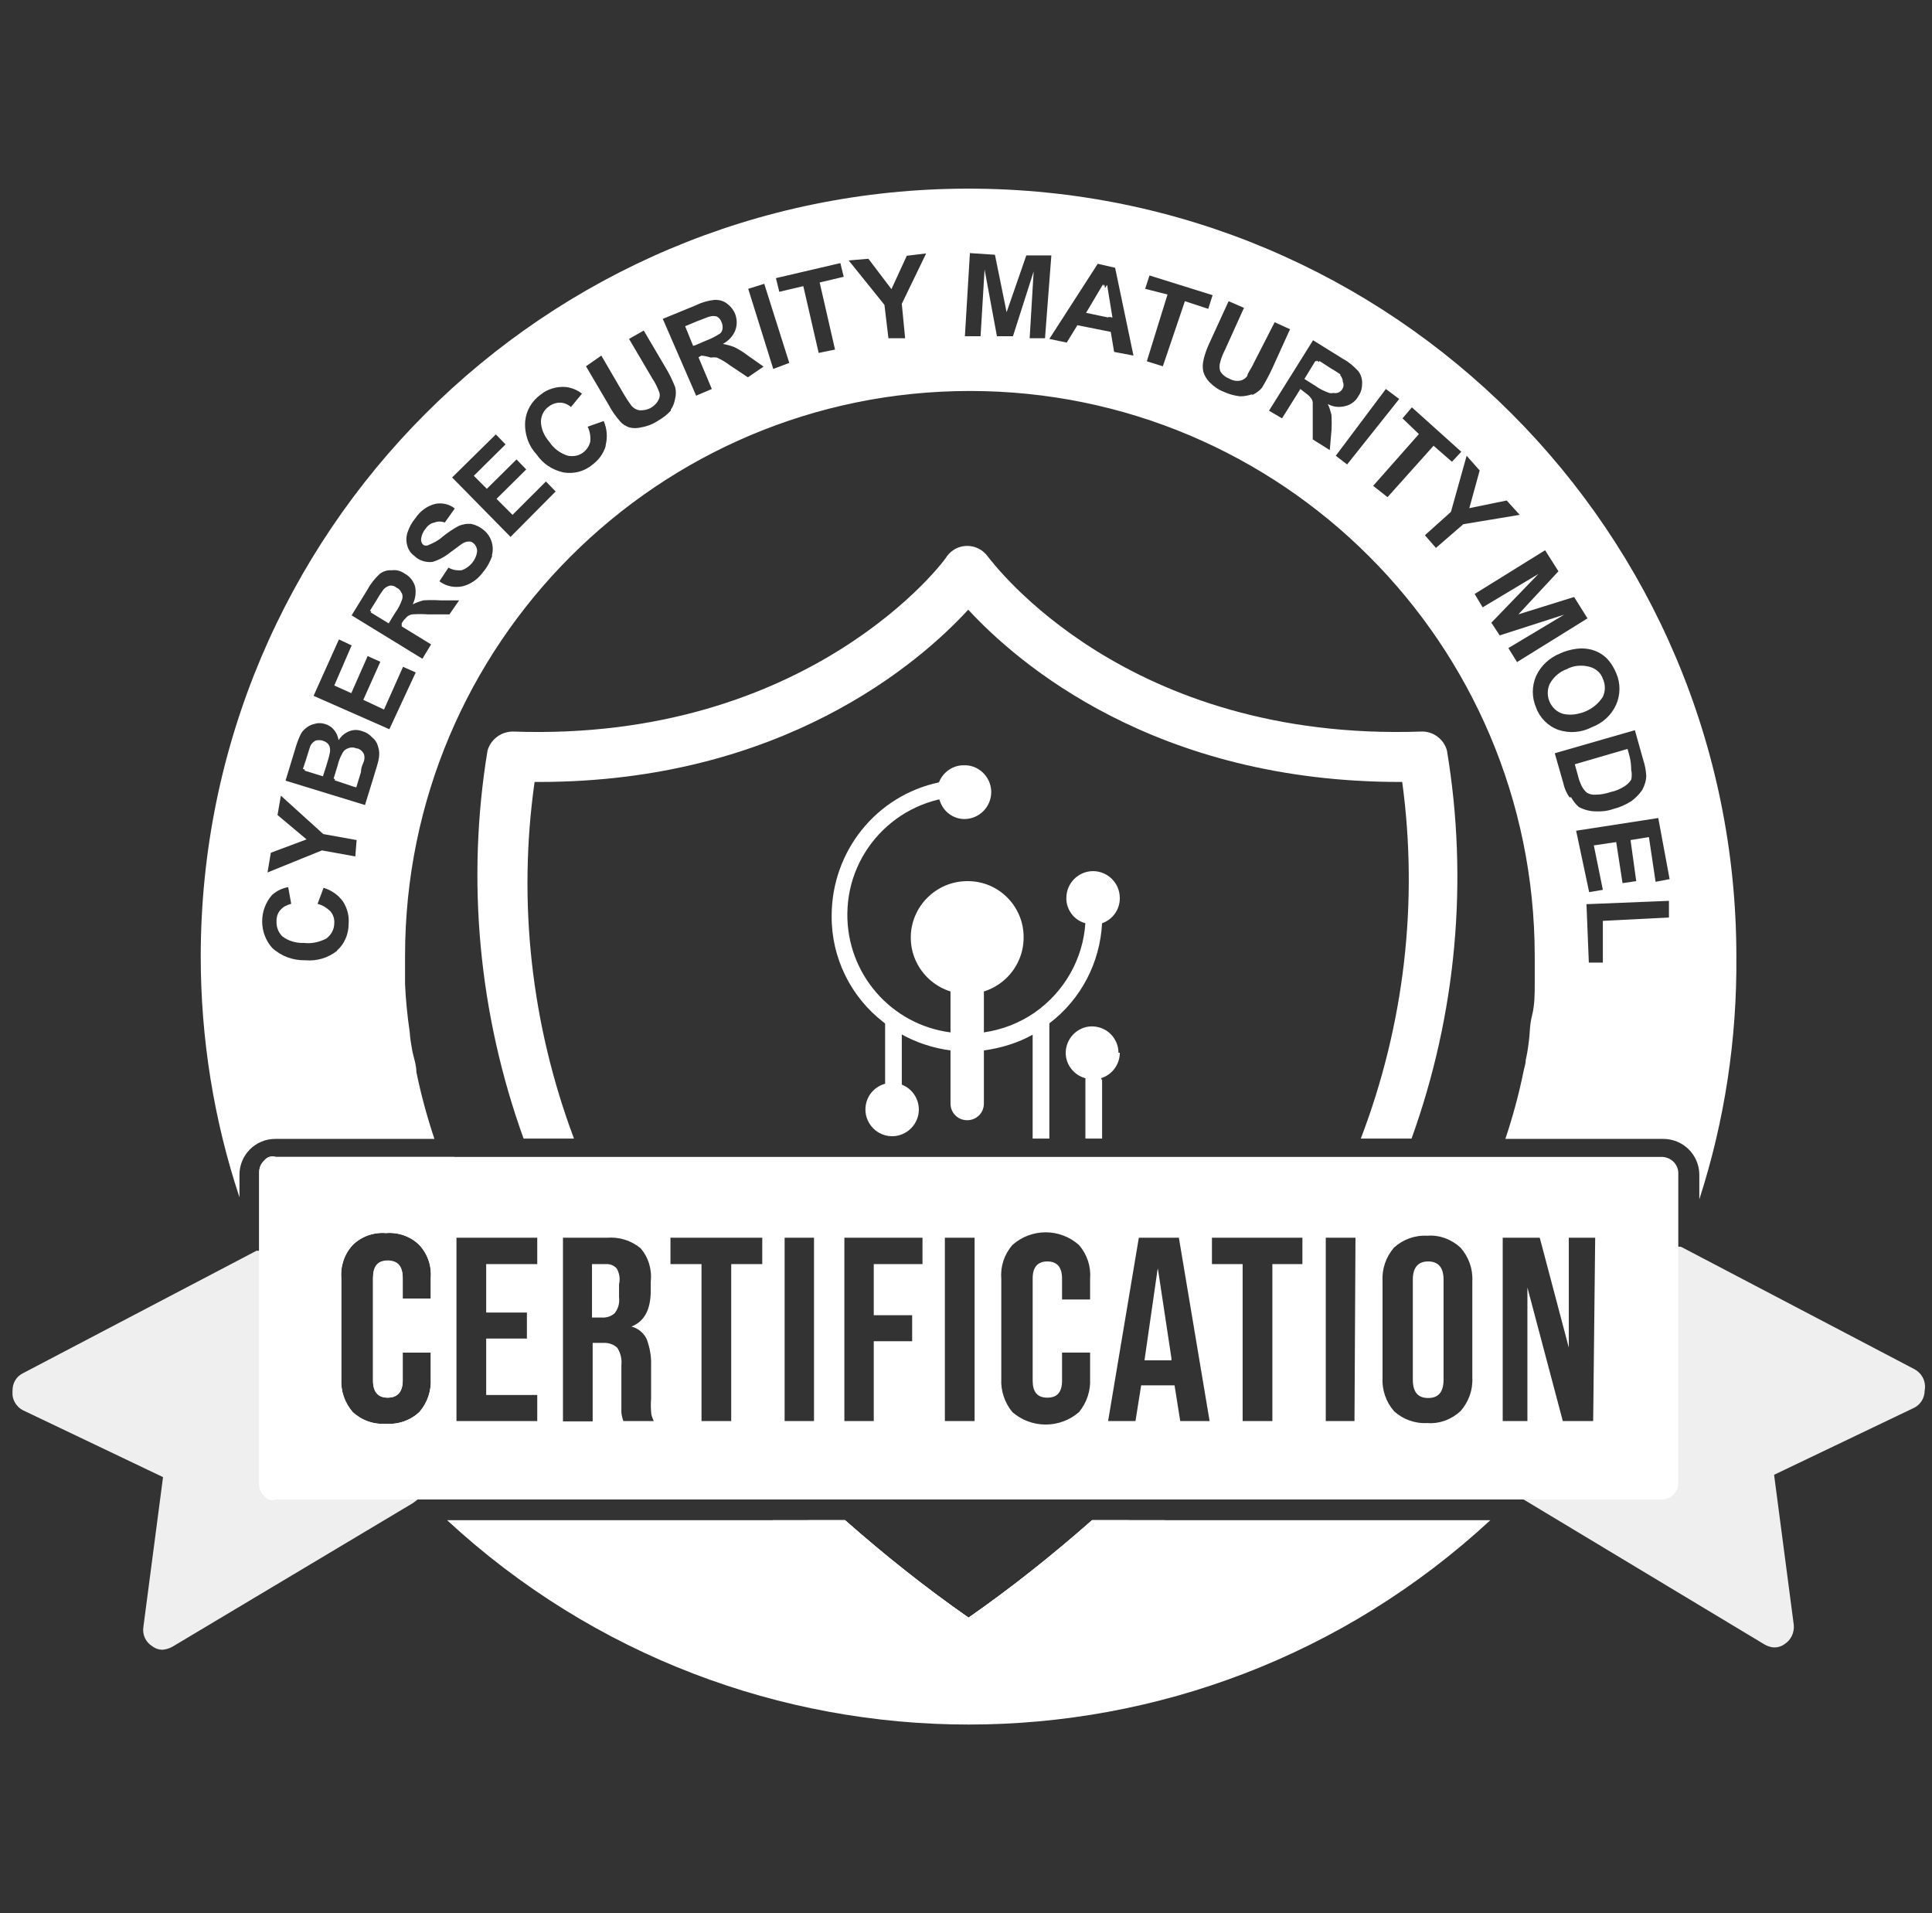
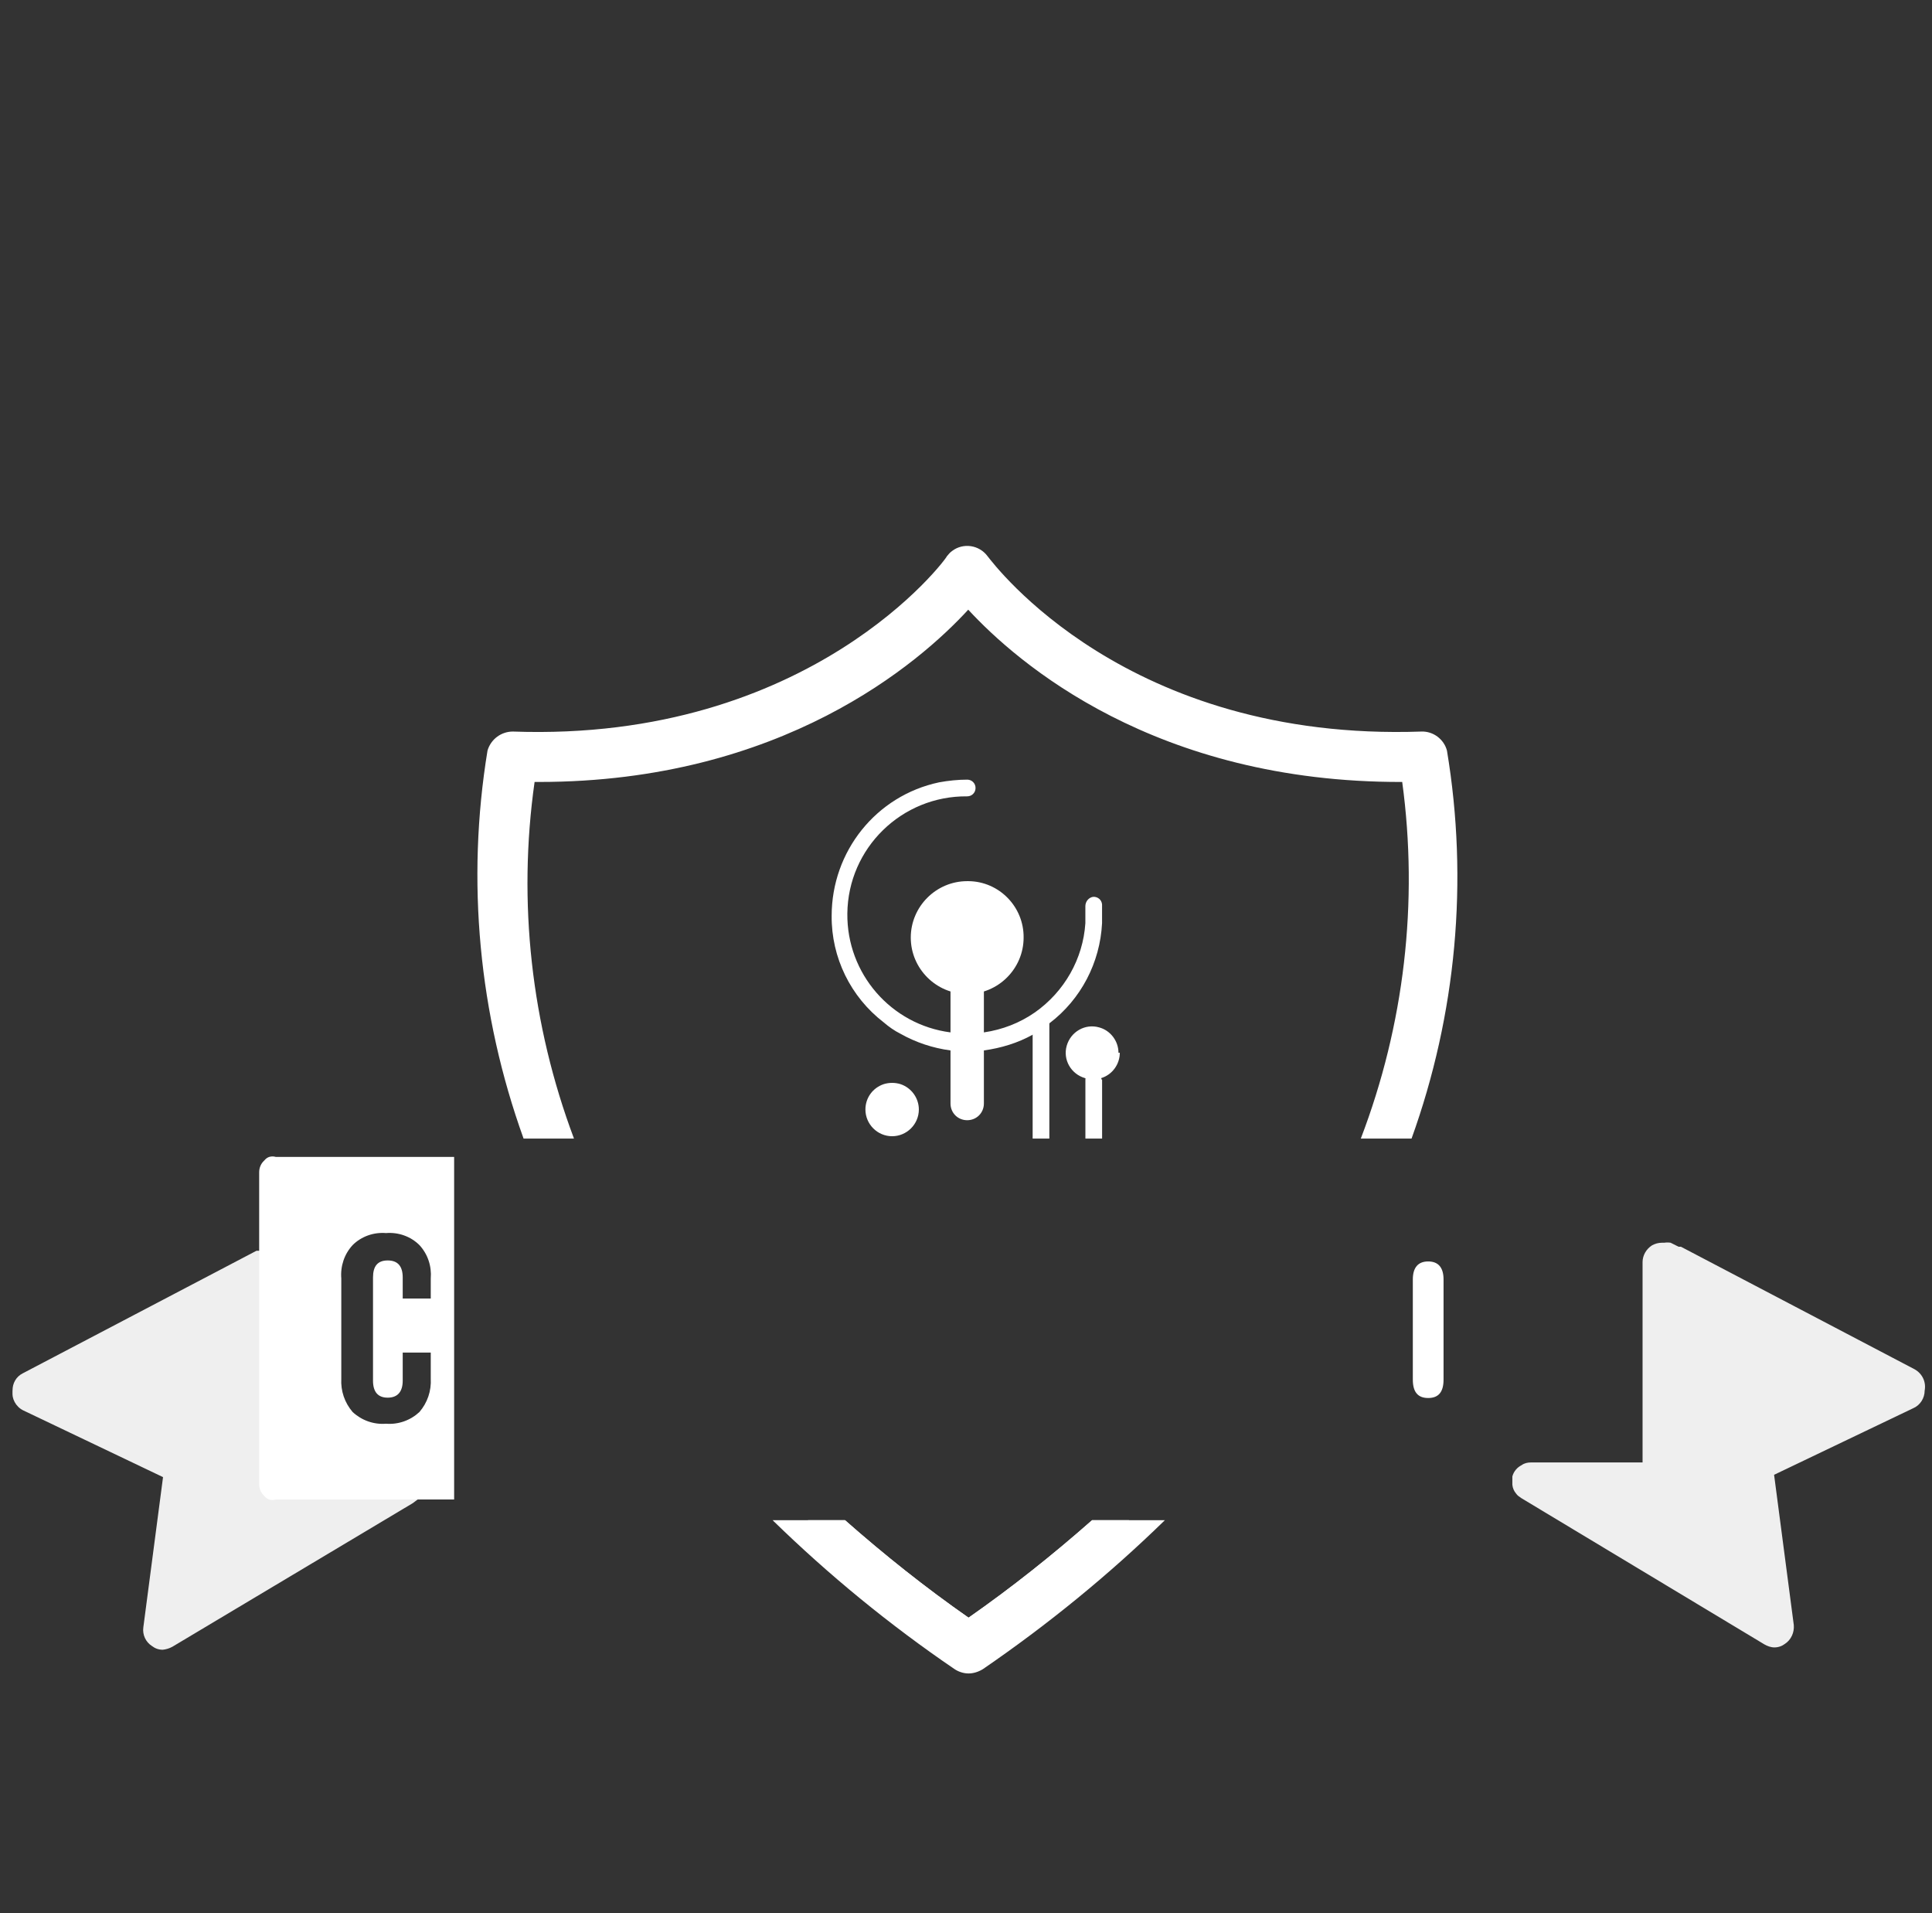
<svg xmlns="http://www.w3.org/2000/svg" width="101" height="100" viewBox="0 0 101 100" fill="none">
  <rect x="0" y="0" width="101" height="100" fill="#333333" stroke="none" />
  <g clip-path="url(#clip0_6364_1829)">
    <g opacity="0.92">
      <path d="M100.616 72.688C100.616 73.072 100.389 73.438 100.04 73.595L92.745 77.086L93.775 84.939C93.809 85.323 93.635 85.707 93.321 85.916C93.164 86.038 92.972 86.108 92.762 86.108C92.57 86.108 92.396 86.038 92.239 85.951L79.534 78.307C79.429 78.237 79.324 78.168 79.254 78.063C79.15 77.941 79.08 77.784 79.062 77.609C79.062 77.557 79.062 77.504 79.062 77.452C79.062 77.365 79.062 77.26 79.062 77.173C79.132 76.911 79.307 76.702 79.551 76.579C79.691 76.475 79.865 76.44 80.04 76.44H85.869V65.969C85.869 65.62 86.061 65.288 86.357 65.096C86.514 65.009 86.689 64.956 86.881 64.956H87.003C87.108 64.939 87.23 64.939 87.335 64.956L87.754 65.166H87.876L100.092 71.571C100.494 71.798 100.703 72.234 100.616 72.688Z" fill="white" />
    </g>
    <g opacity="0.92">
      <path d="M22.258 77.556C22.258 77.556 22.258 77.661 22.258 77.713C22.24 77.888 22.17 78.045 22.066 78.167C21.996 78.272 21.891 78.342 21.786 78.412L21.577 78.569L9.012 86.073C8.854 86.16 8.68 86.213 8.505 86.23C8.296 86.23 8.104 86.16 7.947 86.038C7.615 85.829 7.441 85.445 7.493 85.061L8.523 77.207L1.21 73.717C0.827 73.525 0.6 73.106 0.652 72.687C0.652 72.303 0.844 71.954 1.193 71.78L13.409 65.375H13.566L13.95 65.165C14.055 65.148 14.177 65.148 14.282 65.165H14.439C14.614 65.165 14.788 65.218 14.945 65.305C15.102 65.41 15.224 65.532 15.312 65.689C15.399 65.846 15.434 66.003 15.434 66.178V76.649H21.263C21.437 76.649 21.612 76.701 21.752 76.788C21.996 76.911 22.17 77.12 22.24 77.382C22.24 77.434 22.258 77.504 22.258 77.556Z" fill="white" />
    </g>
-     <path d="M57.091 79.459C55.032 81.274 52.885 82.984 50.634 84.555C48.382 82.984 46.236 81.274 44.176 79.459H23.374C38.766 93.7 62.519 93.7 77.911 79.459H57.091ZM85.189 39.529L85.084 39.145L82.327 39.948L82.501 40.576C82.536 40.75 82.606 40.907 82.676 41.065C82.746 41.187 82.85 41.274 82.955 41.361C83.094 41.449 83.269 41.483 83.426 41.466C83.688 41.466 83.95 41.414 84.211 41.326C84.473 41.274 84.7 41.169 84.927 41.03C85.067 40.942 85.189 40.82 85.276 40.681C85.311 40.541 85.311 40.384 85.276 40.244C85.276 40 85.241 39.756 85.189 39.529ZM85.189 39.529L85.084 39.145L82.327 39.948L82.501 40.576C82.536 40.75 82.606 40.907 82.676 41.065C82.746 41.187 82.85 41.274 82.955 41.361C83.094 41.449 83.269 41.483 83.426 41.466C83.688 41.466 83.95 41.414 84.211 41.326C84.473 41.274 84.7 41.169 84.927 41.03C85.067 40.942 85.189 40.82 85.276 40.681C85.311 40.541 85.311 40.384 85.276 40.244C85.276 40 85.241 39.756 85.189 39.529ZM83.793 35.48C83.688 35.166 83.426 34.939 83.094 34.852C82.711 34.747 82.292 34.782 81.943 34.974C81.559 35.113 81.245 35.393 81.053 35.742C80.913 36.038 80.913 36.405 81.053 36.702C81.192 36.998 81.437 37.225 81.751 37.312C82.553 37.452 83.356 37.103 83.793 36.422C83.932 36.126 83.932 35.777 83.793 35.48ZM85.189 39.529L85.084 39.145L82.327 39.948L82.501 40.576C82.536 40.75 82.606 40.907 82.676 41.065C82.746 41.187 82.85 41.274 82.955 41.361C83.094 41.449 83.269 41.483 83.426 41.466C83.688 41.466 83.95 41.414 84.211 41.326C84.473 41.274 84.7 41.169 84.927 41.03C85.067 40.942 85.189 40.82 85.276 40.681C85.311 40.541 85.311 40.384 85.276 40.244C85.276 40 85.241 39.756 85.189 39.529ZM85.189 39.529L85.084 39.145L82.327 39.948L82.501 40.576C82.536 40.75 82.606 40.907 82.676 41.065C82.746 41.187 82.85 41.274 82.955 41.361C83.094 41.449 83.269 41.483 83.426 41.466C83.688 41.466 83.95 41.414 84.211 41.326C84.473 41.274 84.7 41.169 84.927 41.03C85.067 40.942 85.189 40.82 85.276 40.681C85.311 40.541 85.311 40.384 85.276 40.244C85.276 40 85.241 39.756 85.189 39.529ZM83.793 35.48C83.688 35.166 83.426 34.939 83.094 34.852C82.711 34.747 82.292 34.782 81.943 34.974C81.559 35.113 81.245 35.393 81.053 35.742C80.913 36.038 80.913 36.405 81.053 36.702C81.192 36.998 81.437 37.225 81.751 37.312C82.553 37.452 83.356 37.103 83.793 36.422C83.932 36.126 83.932 35.777 83.793 35.48ZM83.793 35.48C83.688 35.166 83.426 34.939 83.094 34.852C82.711 34.747 82.292 34.782 81.943 34.974C81.559 35.113 81.245 35.393 81.053 35.742C80.913 36.038 80.913 36.405 81.053 36.702C81.192 36.998 81.437 37.225 81.751 37.312C82.553 37.452 83.356 37.103 83.793 36.422C83.932 36.126 83.932 35.777 83.793 35.48ZM85.189 39.529L85.084 39.145L82.327 39.948L82.501 40.576C82.536 40.75 82.606 40.907 82.676 41.065C82.746 41.187 82.85 41.274 82.955 41.361C83.094 41.449 83.269 41.483 83.426 41.466C83.688 41.466 83.95 41.414 84.211 41.326C84.473 41.274 84.7 41.169 84.927 41.03C85.067 40.942 85.189 40.82 85.276 40.681C85.311 40.541 85.311 40.384 85.276 40.244C85.276 40 85.241 39.756 85.189 39.529ZM85.189 39.529L85.084 39.145L82.327 39.948L82.501 40.576C82.536 40.75 82.606 40.907 82.676 41.065C82.746 41.187 82.85 41.274 82.955 41.361C83.094 41.449 83.269 41.483 83.426 41.466C83.688 41.466 83.95 41.414 84.211 41.326C84.473 41.274 84.7 41.169 84.927 41.03C85.067 40.942 85.189 40.82 85.276 40.681C85.311 40.541 85.311 40.384 85.276 40.244C85.276 40 85.241 39.756 85.189 39.529ZM83.793 35.48C83.688 35.166 83.426 34.939 83.094 34.852C82.711 34.747 82.292 34.782 81.943 34.974C81.559 35.113 81.245 35.393 81.053 35.742C80.913 36.038 80.913 36.405 81.053 36.702C81.192 36.998 81.437 37.225 81.751 37.312C82.553 37.452 83.356 37.103 83.793 36.422C83.932 36.126 83.932 35.777 83.793 35.48ZM70.093 19.581C69.918 19.459 69.744 19.354 69.569 19.25L68.976 18.866L68.4 19.808L68.958 20.157C69.168 20.314 69.412 20.436 69.656 20.523C69.744 20.558 69.866 20.558 69.953 20.523C70.058 20.489 70.145 20.401 70.198 20.297C70.25 20.192 70.25 20.052 70.198 19.948C70.198 19.808 70.128 19.686 70.04 19.581H70.093ZM83.793 35.48C83.688 35.166 83.426 34.939 83.094 34.852C82.711 34.747 82.292 34.782 81.943 34.974C81.559 35.113 81.245 35.393 81.053 35.742C80.913 36.038 80.913 36.405 81.053 36.702C81.192 36.998 81.437 37.225 81.751 37.312C82.553 37.452 83.356 37.103 83.793 36.422C83.932 36.126 83.932 35.777 83.793 35.48ZM85.189 39.529L85.084 39.145L82.327 39.948L82.501 40.576C82.536 40.75 82.606 40.907 82.676 41.065C82.746 41.187 82.85 41.274 82.955 41.361C83.094 41.449 83.269 41.483 83.426 41.466C83.688 41.466 83.95 41.414 84.211 41.326C84.473 41.274 84.7 41.169 84.927 41.03C85.067 40.942 85.189 40.82 85.276 40.681C85.311 40.541 85.311 40.384 85.276 40.244C85.276 40 85.241 39.756 85.189 39.529ZM85.189 39.529L85.084 39.145L82.327 39.948L82.501 40.576C82.536 40.75 82.606 40.907 82.676 41.065C82.746 41.187 82.85 41.274 82.955 41.361C83.094 41.449 83.269 41.483 83.426 41.466C83.688 41.466 83.95 41.414 84.211 41.326C84.473 41.274 84.7 41.169 84.927 41.03C85.067 40.942 85.189 40.82 85.276 40.681C85.311 40.541 85.311 40.384 85.276 40.244C85.276 40 85.241 39.756 85.189 39.529ZM83.793 35.48C83.688 35.166 83.426 34.939 83.094 34.852C82.711 34.747 82.292 34.782 81.943 34.974C81.559 35.113 81.245 35.393 81.053 35.742C80.913 36.038 80.913 36.405 81.053 36.702C81.192 36.998 81.437 37.225 81.751 37.312C82.553 37.452 83.356 37.103 83.793 36.422C83.932 36.126 83.932 35.777 83.793 35.48ZM70.093 19.581C69.918 19.459 69.744 19.354 69.569 19.25L68.976 18.866L68.4 19.808L68.958 20.157C69.168 20.314 69.412 20.436 69.656 20.523C69.744 20.558 69.866 20.558 69.953 20.523C70.058 20.489 70.145 20.401 70.198 20.297C70.25 20.192 70.25 20.052 70.198 19.948C70.198 19.808 70.128 19.686 70.04 19.581H70.093ZM70.093 19.581C69.918 19.459 69.744 19.354 69.569 19.25L68.976 18.866L68.4 19.808L68.958 20.157C69.168 20.314 69.412 20.436 69.656 20.523C69.744 20.558 69.866 20.558 69.953 20.523C70.058 20.489 70.145 20.401 70.198 20.297C70.25 20.192 70.25 20.052 70.198 19.948C70.198 19.808 70.128 19.686 70.04 19.581H70.093ZM83.793 35.48C83.688 35.166 83.426 34.939 83.094 34.852C82.711 34.747 82.292 34.782 81.943 34.974C81.559 35.113 81.245 35.393 81.053 35.742C80.913 36.038 80.913 36.405 81.053 36.702C81.192 36.998 81.437 37.225 81.751 37.312C82.553 37.452 83.356 37.103 83.793 36.422C83.932 36.126 83.932 35.777 83.793 35.48ZM85.189 39.529L85.084 39.145L82.327 39.948L82.501 40.576C82.536 40.75 82.606 40.907 82.676 41.065C82.746 41.187 82.85 41.274 82.955 41.361C83.094 41.449 83.269 41.483 83.426 41.466C83.688 41.466 83.95 41.414 84.211 41.326C84.473 41.274 84.7 41.169 84.927 41.03C85.067 40.942 85.189 40.82 85.276 40.681C85.311 40.541 85.311 40.384 85.276 40.244C85.276 40 85.241 39.756 85.189 39.529ZM85.189 39.529L85.084 39.145L82.327 39.948L82.501 40.576C82.536 40.75 82.606 40.907 82.676 41.065C82.746 41.187 82.85 41.274 82.955 41.361C83.094 41.449 83.269 41.483 83.426 41.466C83.688 41.466 83.95 41.414 84.211 41.326C84.473 41.274 84.7 41.169 84.927 41.03C85.067 40.942 85.189 40.82 85.276 40.681C85.311 40.541 85.311 40.384 85.276 40.244C85.276 40 85.241 39.756 85.189 39.529ZM83.793 35.48C83.688 35.166 83.426 34.939 83.094 34.852C82.711 34.747 82.292 34.782 81.943 34.974C81.559 35.113 81.245 35.393 81.053 35.742C80.913 36.038 80.913 36.405 81.053 36.702C81.192 36.998 81.437 37.225 81.751 37.312C82.553 37.452 83.356 37.103 83.793 36.422C83.932 36.126 83.932 35.777 83.793 35.48ZM70.093 19.581C69.918 19.459 69.744 19.354 69.569 19.25L68.976 18.866L68.4 19.808L68.958 20.157C69.168 20.314 69.412 20.436 69.656 20.523C69.744 20.558 69.866 20.558 69.953 20.523C70.058 20.489 70.145 20.401 70.198 20.297C70.25 20.192 70.25 20.052 70.198 19.948C70.198 19.808 70.128 19.686 70.04 19.581H70.093ZM57.876 14.886L56.986 16.352L58.156 16.597L57.876 14.886ZM70.093 19.581C69.918 19.459 69.744 19.354 69.569 19.25L68.976 18.866L68.4 19.808L68.958 20.157C69.168 20.314 69.412 20.436 69.656 20.523C69.744 20.558 69.866 20.558 69.953 20.523C70.058 20.489 70.145 20.401 70.198 20.297C70.25 20.192 70.25 20.052 70.198 19.948C70.198 19.808 70.128 19.686 70.04 19.581H70.093ZM83.793 35.48C83.688 35.166 83.426 34.939 83.094 34.852C82.711 34.747 82.292 34.782 81.943 34.974C81.559 35.113 81.245 35.393 81.053 35.742C80.913 36.038 80.913 36.405 81.053 36.702C81.192 36.998 81.437 37.225 81.751 37.312C82.553 37.452 83.356 37.103 83.793 36.422C83.932 36.126 83.932 35.777 83.793 35.48ZM85.189 39.529L85.084 39.145L82.327 39.948L82.501 40.576C82.536 40.75 82.606 40.907 82.676 41.065C82.746 41.187 82.85 41.274 82.955 41.361C83.094 41.449 83.269 41.483 83.426 41.466C83.688 41.466 83.95 41.414 84.211 41.326C84.473 41.274 84.7 41.169 84.927 41.03C85.067 40.942 85.189 40.82 85.276 40.681C85.311 40.541 85.311 40.384 85.276 40.244C85.276 40 85.241 39.756 85.189 39.529ZM85.189 39.529L85.084 39.145L82.327 39.948L82.501 40.576C82.536 40.75 82.606 40.907 82.676 41.065C82.746 41.187 82.85 41.274 82.955 41.361C83.094 41.449 83.269 41.483 83.426 41.466C83.688 41.466 83.95 41.414 84.211 41.326C84.473 41.274 84.7 41.169 84.927 41.03C85.067 40.942 85.189 40.82 85.276 40.681C85.311 40.541 85.311 40.384 85.276 40.244C85.276 40 85.241 39.756 85.189 39.529ZM83.793 35.48C83.688 35.166 83.426 34.939 83.094 34.852C82.711 34.747 82.292 34.782 81.943 34.974C81.559 35.113 81.245 35.393 81.053 35.742C80.913 36.038 80.913 36.405 81.053 36.702C81.192 36.998 81.437 37.225 81.751 37.312C82.553 37.452 83.356 37.103 83.793 36.422C83.932 36.126 83.932 35.777 83.793 35.48ZM70.093 19.581C69.918 19.459 69.744 19.354 69.569 19.25L68.976 18.866L68.4 19.808L68.958 20.157C69.168 20.314 69.412 20.436 69.656 20.523C69.744 20.558 69.866 20.558 69.953 20.523C70.058 20.489 70.145 20.401 70.198 20.297C70.25 20.192 70.25 20.052 70.198 19.948C70.198 19.808 70.128 19.686 70.04 19.581H70.093ZM57.876 14.886L56.986 16.352L58.156 16.597L57.876 14.886ZM57.876 14.886L56.986 16.352L58.156 16.597L57.876 14.886ZM70.093 19.581C69.918 19.459 69.744 19.354 69.569 19.25L68.976 18.866L68.4 19.808L68.958 20.157C69.168 20.314 69.412 20.436 69.656 20.523C69.744 20.558 69.866 20.558 69.953 20.523C70.058 20.489 70.145 20.401 70.198 20.297C70.25 20.192 70.25 20.052 70.198 19.948C70.198 19.808 70.128 19.686 70.04 19.581H70.093ZM83.793 35.48C83.688 35.166 83.426 34.939 83.094 34.852C82.711 34.747 82.292 34.782 81.943 34.974C81.559 35.113 81.245 35.393 81.053 35.742C80.913 36.038 80.913 36.405 81.053 36.702C81.192 36.998 81.437 37.225 81.751 37.312C82.553 37.452 83.356 37.103 83.793 36.422C83.932 36.126 83.932 35.777 83.793 35.48ZM85.189 39.529L85.084 39.145L82.327 39.948L82.501 40.576C82.536 40.75 82.606 40.907 82.676 41.065C82.746 41.187 82.85 41.274 82.955 41.361C83.094 41.449 83.269 41.483 83.426 41.466C83.688 41.466 83.95 41.414 84.211 41.326C84.473 41.274 84.7 41.169 84.927 41.03C85.067 40.942 85.189 40.82 85.276 40.681C85.311 40.541 85.311 40.384 85.276 40.244C85.276 40 85.241 39.756 85.189 39.529ZM85.189 39.529L85.084 39.145L82.327 39.948L82.501 40.576C82.536 40.75 82.606 40.907 82.676 41.065C82.746 41.187 82.85 41.274 82.955 41.361C83.094 41.449 83.269 41.483 83.426 41.466C83.688 41.466 83.95 41.414 84.211 41.326C84.473 41.274 84.7 41.169 84.927 41.03C85.067 40.942 85.189 40.82 85.276 40.681C85.311 40.541 85.311 40.384 85.276 40.244C85.276 40 85.241 39.756 85.189 39.529ZM83.793 35.48C83.688 35.166 83.426 34.939 83.094 34.852C82.711 34.747 82.292 34.782 81.943 34.974C81.559 35.113 81.245 35.393 81.053 35.742C80.913 36.038 80.913 36.405 81.053 36.702C81.192 36.998 81.437 37.225 81.751 37.312C82.553 37.452 83.356 37.103 83.793 36.422C83.932 36.126 83.932 35.777 83.793 35.48ZM70.093 19.581C69.918 19.459 69.744 19.354 69.569 19.25L68.976 18.866L68.4 19.808L68.958 20.157C69.168 20.314 69.412 20.436 69.656 20.523C69.744 20.558 69.866 20.558 69.953 20.523C70.058 20.489 70.145 20.401 70.198 20.297C70.25 20.192 70.25 20.052 70.198 19.948C70.198 19.808 70.128 19.686 70.04 19.581H70.093ZM57.876 14.886L56.986 16.352L58.156 16.597L57.876 14.886ZM37.719 16.841C37.684 16.719 37.597 16.614 37.475 16.544C37.353 16.51 37.231 16.51 37.108 16.544L36.515 16.771L35.887 17.033L36.306 18.063L36.916 17.801C37.161 17.714 37.388 17.592 37.615 17.452C37.702 17.4 37.754 17.295 37.772 17.19C37.789 17.068 37.772 16.946 37.719 16.841ZM57.737 14.869L56.847 16.335L58.016 16.579L57.737 14.869ZM69.953 19.564C69.779 19.442 69.604 19.337 69.43 19.232L68.836 18.848L68.26 19.791L68.819 20.14C69.028 20.297 69.272 20.419 69.517 20.506C69.604 20.541 69.726 20.541 69.814 20.506C69.918 20.471 70.005 20.384 70.058 20.279C70.11 20.174 70.11 20.035 70.058 19.93C70.093 19.808 70.075 19.686 70.058 19.581H69.971L69.953 19.564ZM83.793 35.48C83.688 35.166 83.426 34.939 83.094 34.852C82.711 34.747 82.292 34.782 81.943 34.974C81.559 35.113 81.245 35.393 81.053 35.742C80.913 36.038 80.913 36.405 81.053 36.702C81.192 36.998 81.437 37.225 81.751 37.312C82.553 37.452 83.356 37.103 83.793 36.422C83.932 36.126 83.932 35.777 83.793 35.48ZM85.189 39.529L85.084 39.145L82.327 39.948L82.501 40.576C82.536 40.75 82.606 40.907 82.676 41.065C82.746 41.187 82.85 41.274 82.955 41.361C83.094 41.449 83.269 41.483 83.426 41.466C83.688 41.466 83.95 41.414 84.211 41.326C84.473 41.274 84.7 41.169 84.927 41.03C85.067 40.942 85.189 40.82 85.276 40.681C85.311 40.541 85.311 40.384 85.276 40.244C85.276 40 85.241 39.756 85.189 39.529ZM85.189 39.529L85.084 39.145L82.327 39.948L82.501 40.576C82.536 40.75 82.606 40.907 82.676 41.065C82.746 41.187 82.85 41.274 82.955 41.361C83.094 41.449 83.269 41.483 83.426 41.466C83.688 41.466 83.95 41.414 84.211 41.326C84.473 41.274 84.7 41.169 84.927 41.03C85.067 40.942 85.189 40.82 85.276 40.681C85.311 40.541 85.311 40.384 85.276 40.244C85.276 40 85.241 39.756 85.189 39.529ZM83.793 35.48C83.688 35.166 83.426 34.939 83.094 34.852C82.711 34.747 82.292 34.782 81.943 34.974C81.559 35.113 81.245 35.393 81.053 35.742C80.913 36.038 80.913 36.405 81.053 36.702C81.192 36.998 81.437 37.225 81.751 37.312C82.553 37.452 83.356 37.103 83.793 36.422C83.932 36.126 83.932 35.777 83.793 35.48ZM70.093 19.581C69.918 19.459 69.744 19.354 69.569 19.25L68.976 18.866L68.4 19.808L68.958 20.157C69.168 20.314 69.412 20.436 69.656 20.523C69.744 20.558 69.866 20.558 69.953 20.523C70.058 20.489 70.145 20.401 70.198 20.297C70.25 20.192 70.25 20.052 70.198 19.948C70.198 19.808 70.128 19.686 70.04 19.581H70.093ZM57.876 14.886L56.986 16.352L58.156 16.597L57.876 14.886ZM37.719 16.841C37.684 16.719 37.597 16.614 37.475 16.544C37.353 16.51 37.231 16.51 37.108 16.544L36.515 16.771L35.887 17.033L36.306 18.063L36.916 17.801C37.161 17.714 37.388 17.592 37.615 17.452C37.702 17.4 37.754 17.295 37.772 17.19C37.789 17.068 37.772 16.946 37.719 16.841ZM37.719 16.841C37.684 16.719 37.597 16.614 37.475 16.544C37.353 16.51 37.231 16.51 37.108 16.544L36.515 16.771L35.887 17.033L36.306 18.063L36.916 17.801C37.161 17.714 37.388 17.592 37.615 17.452C37.702 17.4 37.754 17.295 37.772 17.19C37.789 17.068 37.772 16.946 37.719 16.841ZM57.737 14.869L56.847 16.335L58.016 16.579L57.737 14.869ZM69.953 19.564C69.779 19.442 69.604 19.337 69.43 19.232L68.836 18.848L68.26 19.791L68.819 20.14C69.028 20.297 69.272 20.419 69.517 20.506C69.604 20.541 69.726 20.541 69.814 20.506C69.918 20.471 70.005 20.384 70.058 20.279C70.11 20.174 70.11 20.035 70.058 19.93C70.093 19.808 70.075 19.686 70.058 19.581H69.971L69.953 19.564ZM83.793 35.48C83.688 35.166 83.426 34.939 83.094 34.852C82.711 34.747 82.292 34.782 81.943 34.974C81.559 35.113 81.245 35.393 81.053 35.742C80.913 36.038 80.913 36.405 81.053 36.702C81.192 36.998 81.437 37.225 81.751 37.312C82.553 37.452 83.356 37.103 83.793 36.422C83.932 36.126 83.932 35.777 83.793 35.48ZM85.189 39.529L85.084 39.145L82.327 39.948L82.501 40.576C82.536 40.75 82.606 40.907 82.676 41.065C82.746 41.187 82.85 41.274 82.955 41.361C83.094 41.449 83.269 41.483 83.426 41.466C83.688 41.466 83.95 41.414 84.211 41.326C84.473 41.274 84.7 41.169 84.927 41.03C85.067 40.942 85.189 40.82 85.276 40.681C85.311 40.541 85.311 40.384 85.276 40.244C85.276 40 85.241 39.756 85.189 39.529ZM85.189 39.529L85.084 39.145L82.327 39.948L82.501 40.576C82.536 40.75 82.606 40.907 82.676 41.065C82.746 41.187 82.85 41.274 82.955 41.361C83.094 41.449 83.269 41.483 83.426 41.466C83.688 41.466 83.95 41.414 84.211 41.326C84.473 41.274 84.7 41.169 84.927 41.03C85.067 40.942 85.189 40.82 85.276 40.681C85.311 40.541 85.311 40.384 85.276 40.244C85.276 40 85.241 39.756 85.189 39.529ZM83.793 35.48C83.688 35.166 83.426 34.939 83.094 34.852C82.711 34.747 82.292 34.782 81.943 34.974C81.559 35.113 81.245 35.393 81.053 35.742C80.913 36.038 80.913 36.405 81.053 36.702C81.192 36.998 81.437 37.225 81.751 37.312C82.553 37.452 83.356 37.103 83.793 36.422C83.932 36.126 83.932 35.777 83.793 35.48ZM70.093 19.581C69.918 19.459 69.744 19.354 69.569 19.25L68.976 18.866L68.4 19.808L68.958 20.157C69.168 20.314 69.412 20.436 69.656 20.523C69.744 20.558 69.866 20.558 69.953 20.523C70.058 20.489 70.145 20.401 70.198 20.297C70.25 20.192 70.25 20.052 70.198 19.948C70.198 19.808 70.128 19.686 70.04 19.581H70.093ZM57.876 14.886L56.986 16.352L58.156 16.597L57.876 14.886ZM37.719 16.841C37.684 16.719 37.597 16.614 37.475 16.544C37.353 16.51 37.231 16.51 37.108 16.544L36.515 16.771L35.887 17.033L36.306 18.063L36.916 17.801C37.161 17.714 37.388 17.592 37.615 17.452C37.702 17.4 37.754 17.295 37.772 17.19C37.789 17.068 37.772 16.946 37.719 16.841ZM37.719 16.841C37.684 16.719 37.597 16.614 37.475 16.544C37.353 16.51 37.231 16.51 37.108 16.544L36.515 16.771L35.887 17.033L36.306 18.063L36.916 17.801C37.161 17.714 37.388 17.592 37.615 17.452C37.702 17.4 37.754 17.295 37.772 17.19C37.789 17.068 37.772 16.946 37.719 16.841ZM57.737 14.869L56.847 16.335L58.016 16.579L57.737 14.869ZM69.953 19.564C69.779 19.442 69.604 19.337 69.43 19.232L68.836 18.848L68.26 19.791L68.819 20.14C69.028 20.297 69.272 20.419 69.517 20.506C69.604 20.541 69.726 20.541 69.814 20.506C69.918 20.471 70.005 20.384 70.058 20.279C70.11 20.174 70.11 20.035 70.058 19.93C70.093 19.808 70.075 19.686 70.058 19.581H69.971L69.953 19.564ZM83.793 35.48C83.688 35.166 83.426 34.939 83.094 34.852C82.711 34.747 82.292 34.782 81.943 34.974C81.559 35.113 81.245 35.393 81.053 35.742C80.913 36.038 80.913 36.405 81.053 36.702C81.192 36.998 81.437 37.225 81.751 37.312C82.553 37.452 83.356 37.103 83.793 36.422C83.932 36.126 83.932 35.777 83.793 35.48ZM85.189 39.529L85.084 39.145L82.327 39.948L82.501 40.576C82.536 40.75 82.606 40.907 82.676 41.065C82.746 41.187 82.85 41.274 82.955 41.361C83.094 41.449 83.269 41.483 83.426 41.466C83.688 41.466 83.95 41.414 84.211 41.326C84.473 41.274 84.7 41.169 84.927 41.03C85.067 40.942 85.189 40.82 85.276 40.681C85.311 40.541 85.311 40.384 85.276 40.244C85.276 40 85.241 39.756 85.189 39.529ZM85.189 39.529L85.084 39.145L82.327 39.948L82.501 40.576C82.536 40.75 82.606 40.907 82.676 41.065C82.746 41.187 82.85 41.274 82.955 41.361C83.094 41.449 83.269 41.483 83.426 41.466C83.688 41.466 83.95 41.414 84.211 41.326C84.473 41.274 84.7 41.169 84.927 41.03C85.067 40.942 85.189 40.82 85.276 40.681C85.311 40.541 85.311 40.384 85.276 40.244C85.276 40 85.241 39.756 85.189 39.529ZM83.793 35.48C83.688 35.166 83.426 34.939 83.094 34.852C82.711 34.747 82.292 34.782 81.943 34.974C81.559 35.113 81.245 35.393 81.053 35.742C80.913 36.038 80.913 36.405 81.053 36.702C81.192 36.998 81.437 37.225 81.751 37.312C82.553 37.452 83.356 37.103 83.793 36.422C83.932 36.126 83.932 35.777 83.793 35.48ZM70.093 19.581C69.918 19.459 69.744 19.354 69.569 19.25L68.976 18.866L68.4 19.808L68.958 20.157C69.168 20.314 69.412 20.436 69.656 20.523C69.744 20.558 69.866 20.558 69.953 20.523C70.058 20.489 70.145 20.401 70.198 20.297C70.25 20.192 70.25 20.052 70.198 19.948C70.198 19.808 70.128 19.686 70.04 19.581H70.093ZM57.876 14.886L56.986 16.352L58.156 16.597L57.876 14.886ZM37.719 16.841C37.684 16.719 37.597 16.614 37.475 16.544C37.353 16.51 37.231 16.51 37.108 16.544L36.515 16.771L35.887 17.033L36.306 18.063L36.916 17.801C37.161 17.714 37.388 17.592 37.615 17.452C37.702 17.4 37.754 17.295 37.772 17.19C37.789 17.068 37.772 16.946 37.719 16.841ZM20.965 30.942C20.913 30.838 20.826 30.75 20.721 30.715C20.634 30.628 20.494 30.593 20.372 30.611C20.25 30.646 20.128 30.715 20.04 30.82C19.918 30.995 19.796 31.169 19.691 31.361L19.342 31.92L20.285 32.496L20.616 31.955C20.773 31.745 20.895 31.501 20.983 31.256C21.018 31.152 21 31.047 20.965 30.942ZM37.719 16.841C37.684 16.719 37.597 16.614 37.475 16.544C37.353 16.51 37.231 16.51 37.108 16.544L36.515 16.771L35.887 17.033L36.306 18.063L36.916 17.801C37.161 17.714 37.388 17.592 37.615 17.452C37.702 17.4 37.754 17.295 37.772 17.19C37.789 17.068 37.772 16.946 37.719 16.841ZM57.737 14.869L56.847 16.335L58.016 16.579L57.737 14.869ZM69.953 19.564C69.779 19.442 69.604 19.337 69.43 19.232L68.836 18.848L68.26 19.791L68.819 20.14C69.028 20.297 69.272 20.419 69.517 20.506C69.604 20.541 69.726 20.541 69.814 20.506C69.918 20.471 70.005 20.384 70.058 20.279C70.11 20.174 70.11 20.035 70.058 19.93C70.093 19.808 70.075 19.686 70.058 19.581H69.971L69.953 19.564ZM83.793 35.48C83.688 35.166 83.426 34.939 83.094 34.852C82.711 34.747 82.292 34.782 81.943 34.974C81.559 35.113 81.245 35.393 81.053 35.742C80.913 36.038 80.913 36.405 81.053 36.702C81.192 36.998 81.437 37.225 81.751 37.312C82.553 37.452 83.356 37.103 83.793 36.422C83.932 36.126 83.932 35.777 83.793 35.48ZM85.189 39.529L85.084 39.145L82.327 39.948L82.501 40.576C82.536 40.75 82.606 40.907 82.676 41.065C82.746 41.187 82.85 41.274 82.955 41.361C83.094 41.449 83.269 41.483 83.426 41.466C83.688 41.466 83.95 41.414 84.211 41.326C84.473 41.274 84.7 41.169 84.927 41.03C85.067 40.942 85.189 40.82 85.276 40.681C85.311 40.541 85.311 40.384 85.276 40.244C85.276 40 85.241 39.756 85.189 39.529ZM85.189 39.529L85.084 39.145L82.327 39.948L82.501 40.576C82.536 40.75 82.606 40.907 82.676 41.065C82.746 41.187 82.85 41.274 82.955 41.361C83.094 41.449 83.269 41.483 83.426 41.466C83.688 41.466 83.95 41.414 84.211 41.326C84.473 41.274 84.7 41.169 84.927 41.03C85.067 40.942 85.189 40.82 85.276 40.681C85.311 40.541 85.311 40.384 85.276 40.244C85.276 40 85.241 39.756 85.189 39.529ZM83.793 35.48C83.688 35.166 83.426 34.939 83.094 34.852C82.711 34.747 82.292 34.782 81.943 34.974C81.559 35.113 81.245 35.393 81.053 35.742C80.913 36.038 80.913 36.405 81.053 36.702C81.192 36.998 81.437 37.225 81.751 37.312C82.553 37.452 83.356 37.103 83.793 36.422C83.932 36.126 83.932 35.777 83.793 35.48ZM70.093 19.581C69.918 19.459 69.744 19.354 69.569 19.25L68.976 18.866L68.4 19.808L68.958 20.157C69.168 20.314 69.412 20.436 69.656 20.523C69.744 20.558 69.866 20.558 69.953 20.523C70.058 20.489 70.145 20.401 70.198 20.297C70.25 20.192 70.25 20.052 70.198 19.948C70.198 19.808 70.128 19.686 70.04 19.581H70.093ZM57.876 14.886L56.986 16.352L58.156 16.597L57.876 14.886ZM37.719 16.841C37.684 16.719 37.597 16.614 37.475 16.544C37.353 16.51 37.231 16.51 37.108 16.544L36.515 16.771L35.887 17.033L36.306 18.063L36.916 17.801C37.161 17.714 37.388 17.592 37.615 17.452C37.702 17.4 37.754 17.295 37.772 17.19C37.789 17.068 37.772 16.946 37.719 16.841ZM20.965 30.942C20.913 30.838 20.826 30.75 20.721 30.715C20.634 30.628 20.494 30.593 20.372 30.611C20.25 30.646 20.128 30.715 20.04 30.82C19.918 30.995 19.796 31.169 19.691 31.361L19.342 31.92L20.285 32.496L20.616 31.955C20.773 31.745 20.895 31.501 20.983 31.256C21.018 31.152 21 31.047 20.965 30.942ZM17.126 38.935C17.056 38.831 16.969 38.761 16.847 38.726C16.742 38.674 16.602 38.674 16.498 38.726C16.393 38.796 16.306 38.883 16.253 39.005C16.253 39.005 16.149 39.319 16.026 39.721L15.869 40.192L16.829 40.489L17.004 39.948C17.108 39.616 17.161 39.407 17.178 39.319C17.196 39.197 17.178 39.058 17.126 38.935ZM18.871 39.337C18.801 39.232 18.679 39.145 18.557 39.11C18.452 39.058 18.313 39.058 18.208 39.11C18.086 39.145 17.998 39.215 17.929 39.319C17.806 39.529 17.702 39.773 17.649 40.017L17.44 40.698L18.54 41.065L18.784 40.262C18.784 39.983 18.924 39.773 18.941 39.686C18.976 39.581 18.993 39.459 18.941 39.337H18.854H18.871ZM20.965 30.942C20.913 30.838 20.826 30.75 20.721 30.715C20.634 30.628 20.494 30.593 20.372 30.611C20.25 30.646 20.128 30.715 20.04 30.82C19.918 30.995 19.796 31.169 19.691 31.361L19.342 31.92L20.285 32.496L20.616 31.955C20.773 31.745 20.895 31.501 20.983 31.256C21.018 31.152 21 31.047 20.965 30.942ZM37.719 16.841C37.684 16.719 37.597 16.614 37.475 16.544C37.353 16.51 37.231 16.51 37.108 16.544L36.515 16.771L35.887 17.033L36.306 18.063L36.916 17.801C37.161 17.714 37.388 17.592 37.615 17.452C37.702 17.4 37.754 17.295 37.772 17.19C37.789 17.068 37.772 16.946 37.719 16.841ZM57.737 14.869L56.847 16.335L58.016 16.579L57.737 14.869ZM69.953 19.564C69.779 19.442 69.604 19.337 69.43 19.232L68.836 18.848L68.26 19.791L68.819 20.14C69.028 20.297 69.272 20.419 69.517 20.506C69.604 20.541 69.726 20.541 69.814 20.506C69.918 20.471 70.005 20.384 70.058 20.279C70.11 20.174 70.11 20.035 70.058 19.93C70.093 19.808 70.075 19.686 70.058 19.581H69.971L69.953 19.564ZM83.793 35.48C83.688 35.166 83.426 34.939 83.094 34.852C82.711 34.747 82.292 34.782 81.943 34.974C81.559 35.113 81.245 35.393 81.053 35.742C80.913 36.038 80.913 36.405 81.053 36.702C81.192 36.998 81.437 37.225 81.751 37.312C82.553 37.452 83.356 37.103 83.793 36.422C83.932 36.126 83.932 35.777 83.793 35.48ZM85.189 39.529L85.084 39.145L82.327 39.948L82.501 40.576C82.536 40.75 82.606 40.907 82.676 41.065C82.746 41.187 82.85 41.274 82.955 41.361C83.094 41.449 83.269 41.483 83.426 41.466C83.688 41.466 83.95 41.414 84.211 41.326C84.473 41.274 84.7 41.169 84.927 41.03C85.067 40.942 85.189 40.82 85.276 40.681C85.311 40.541 85.311 40.384 85.276 40.244C85.276 40 85.241 39.756 85.189 39.529ZM85.189 39.529L85.084 39.145L82.327 39.948L82.501 40.576C82.536 40.75 82.606 40.907 82.676 41.065C82.746 41.187 82.85 41.274 82.955 41.361C83.094 41.449 83.269 41.483 83.426 41.466C83.688 41.466 83.95 41.414 84.211 41.326C84.473 41.274 84.7 41.169 84.927 41.03C85.067 40.942 85.189 40.82 85.276 40.681C85.311 40.541 85.311 40.384 85.276 40.244C85.276 40 85.241 39.756 85.189 39.529ZM83.793 35.48C83.688 35.166 83.426 34.939 83.094 34.852C82.711 34.747 82.292 34.782 81.943 34.974C81.559 35.113 81.245 35.393 81.053 35.742C80.913 36.038 80.913 36.405 81.053 36.702C81.192 36.998 81.437 37.225 81.751 37.312C82.553 37.452 83.356 37.103 83.793 36.422C83.932 36.126 83.932 35.777 83.793 35.48ZM70.093 19.581C69.918 19.459 69.744 19.354 69.569 19.25L68.976 18.866L68.4 19.808L68.958 20.157C69.168 20.314 69.412 20.436 69.656 20.523C69.744 20.558 69.866 20.558 69.953 20.523C70.058 20.489 70.145 20.401 70.198 20.297C70.25 20.192 70.25 20.052 70.198 19.948C70.198 19.808 70.128 19.686 70.04 19.581H70.093ZM57.876 14.886L56.986 16.352L58.156 16.597L57.876 14.886ZM37.719 16.841C37.684 16.719 37.597 16.614 37.475 16.544C37.353 16.51 37.231 16.51 37.108 16.544L36.515 16.771L35.887 17.033L36.306 18.063L36.916 17.801C37.161 17.714 37.388 17.592 37.615 17.452C37.702 17.4 37.754 17.295 37.772 17.19C37.789 17.068 37.772 16.946 37.719 16.841ZM20.965 30.942C20.913 30.838 20.826 30.75 20.721 30.715C20.634 30.628 20.494 30.593 20.372 30.611C20.25 30.646 20.128 30.715 20.04 30.82C19.918 30.995 19.796 31.169 19.691 31.361L19.342 31.92L20.285 32.496L20.616 31.955C20.773 31.745 20.895 31.501 20.983 31.256C21.018 31.152 21 31.047 20.965 30.942ZM18.924 39.337C18.854 39.232 18.732 39.145 18.609 39.11C18.505 39.058 18.365 39.058 18.26 39.11C18.138 39.145 18.051 39.215 17.981 39.319C17.859 39.529 17.754 39.773 17.702 40.017L17.492 40.698L18.592 41.065L18.836 40.262C18.836 39.983 18.976 39.773 18.993 39.686C19.011 39.564 18.993 39.441 18.958 39.337H18.924ZM16.812 38.726C16.707 38.674 16.567 38.674 16.463 38.726C16.358 38.796 16.271 38.883 16.218 39.005C16.218 39.005 16.114 39.319 15.992 39.721L15.835 40.192L16.794 40.489L16.969 39.948C17.073 39.616 17.126 39.407 17.143 39.319C17.178 39.197 17.178 39.058 17.143 38.935C17.073 38.831 16.969 38.743 16.847 38.726H16.812ZM90.773 50C90.773 27.836 72.815 9.86 50.634 9.86C28.452 9.86 10.494 27.836 10.494 50C10.494 54.276 11.175 58.534 12.519 62.583V61.396C12.519 60.367 13.356 59.529 14.386 59.529C14.386 59.529 14.386 59.529 14.403 59.529H22.71C22.327 58.377 22.012 57.225 21.768 56.038C21.768 55.637 21.611 55.253 21.541 54.852C21.489 54.555 21.436 54.241 21.419 53.944C21.297 53.106 21.21 52.269 21.175 51.431V49.965C21.175 33.665 34.403 20.436 50.704 20.436C67.004 20.436 80.215 33.647 80.232 49.965V51.431C80.232 51.92 80.232 52.531 80.093 53.072C79.953 53.612 79.988 54.031 79.918 54.468C79.883 54.782 79.831 55.096 79.761 55.41C79.761 55.62 79.674 55.829 79.639 56.038C79.395 57.225 79.081 58.377 78.697 59.529H86.951C87.981 59.529 88.819 60.349 88.836 61.379C88.836 61.379 88.836 61.379 88.836 61.396V62.688C90.163 58.586 90.808 54.311 90.773 50ZM17.615 49.703C17.143 50.07 16.567 50.244 15.974 50.192C15.328 50.209 14.7 49.983 14.229 49.546C13.531 48.761 13.531 47.557 14.229 46.771C14.473 46.562 14.752 46.422 15.067 46.37L15.224 47.243C15.014 47.295 14.822 47.382 14.683 47.539C14.526 47.696 14.456 47.906 14.456 48.133C14.438 48.429 14.543 48.726 14.752 48.935C15.067 49.18 15.468 49.302 15.869 49.284C16.271 49.337 16.69 49.249 17.056 49.058C17.318 48.866 17.475 48.569 17.475 48.255C17.492 48.028 17.423 47.819 17.283 47.644C17.091 47.452 16.864 47.312 16.602 47.243L16.916 46.405C17.318 46.527 17.684 46.771 17.929 47.12C18.156 47.469 18.26 47.871 18.225 48.29C18.225 48.813 18.016 49.337 17.615 49.686V49.703ZM18.574 44.764L16.829 44.45L13.985 45.602L14.159 44.572L16.026 43.874L14.508 42.6L14.683 41.588L16.899 43.595L18.644 43.909L18.574 44.764ZM19.796 39.651C19.796 39.791 19.674 40.122 19.517 40.663L19.081 42.077L14.927 40.803L15.433 39.145C15.503 38.901 15.59 38.656 15.695 38.429C15.765 38.272 15.869 38.15 16.009 38.045C16.131 37.941 16.288 37.871 16.445 37.836C16.62 37.784 16.794 37.784 16.969 37.836C17.161 37.888 17.335 37.993 17.457 38.15C17.597 38.307 17.667 38.499 17.702 38.691C17.824 38.482 18.033 38.307 18.26 38.22C18.487 38.133 18.714 38.133 18.941 38.22C19.133 38.272 19.307 38.377 19.447 38.534C19.604 38.656 19.709 38.813 19.761 39.005C19.831 39.215 19.848 39.441 19.796 39.668V39.651ZM20.355 38.115L16.393 36.37L17.719 33.421L18.382 33.735L17.475 35.829L18.365 36.23L19.22 34.293L19.883 34.59L18.993 36.579L20.075 37.086L21.07 34.852L21.733 35.148L20.355 38.115ZM23.496 32.112H22.361C22.1 32.094 21.82 32.094 21.559 32.112C21.454 32.129 21.367 32.164 21.279 32.234C21.175 32.339 21.07 32.443 21 32.583V32.74L22.536 33.682L22.082 34.433L18.382 32.164L19.22 30.803C19.377 30.506 19.604 30.227 19.848 30C20.023 29.86 20.25 29.791 20.477 29.808C20.721 29.773 20.965 29.843 21.157 29.983C21.419 30.122 21.611 30.366 21.698 30.646C21.768 30.96 21.716 31.291 21.576 31.588C21.751 31.501 21.943 31.431 22.135 31.379C22.431 31.361 22.71 31.361 23.007 31.379H24.002L23.496 32.112ZM25.73 29.058C25.625 29.354 25.468 29.651 25.259 29.895C24.997 30.262 24.613 30.541 24.177 30.646C23.758 30.733 23.321 30.646 22.972 30.384L23.444 29.668C23.653 29.791 23.88 29.825 24.124 29.808C24.561 29.668 24.892 29.267 24.944 28.813C24.944 28.656 24.875 28.499 24.752 28.394C24.683 28.325 24.595 28.29 24.491 28.307C24.369 28.307 24.246 28.36 24.142 28.429L23.548 28.866C23.269 29.093 22.955 29.267 22.606 29.372C22.257 29.407 21.908 29.302 21.663 29.058C21.489 28.935 21.349 28.743 21.297 28.534C21.227 28.307 21.227 28.08 21.297 27.853C21.384 27.574 21.524 27.312 21.716 27.085C21.96 26.719 22.327 26.44 22.763 26.335C23.112 26.265 23.496 26.352 23.775 26.579L23.252 27.312C23.077 27.243 22.885 27.243 22.71 27.312C22.519 27.347 22.361 27.469 22.257 27.627C22.117 27.784 22.03 27.993 22.012 28.202C22.012 28.307 22.047 28.412 22.135 28.482C22.222 28.534 22.327 28.534 22.414 28.482C22.676 28.377 22.937 28.237 23.147 28.045C23.409 27.836 23.688 27.644 23.985 27.487C24.194 27.4 24.403 27.365 24.63 27.382C24.875 27.434 25.084 27.539 25.276 27.696C25.677 28.01 25.852 28.552 25.712 29.04H25.73V29.058ZM26.69 28.063L23.636 24.956L25.922 22.705L26.428 23.229L24.77 24.869L25.451 25.55L27.004 24.014L27.51 24.538L25.957 26.073L26.794 26.911L28.54 25.166L29.046 25.689L26.69 28.063ZM31.663 23.316C31.541 23.717 31.297 24.049 30.965 24.293C30.547 24.642 30.006 24.782 29.465 24.695C28.889 24.572 28.382 24.241 28.051 23.752C27.615 23.281 27.405 22.653 27.457 22.007C27.51 21.448 27.806 20.96 28.26 20.628C28.627 20.332 29.098 20.192 29.569 20.227C29.883 20.262 30.18 20.384 30.424 20.576L29.848 21.274C29.691 21.134 29.482 21.047 29.273 21.047C29.063 21.047 28.854 21.117 28.679 21.256C28.435 21.431 28.295 21.71 28.278 22.007C28.278 22.408 28.452 22.792 28.714 23.089C28.941 23.438 29.29 23.7 29.691 23.822C29.988 23.874 30.285 23.822 30.512 23.63C30.686 23.49 30.808 23.298 30.861 23.072C30.878 22.81 30.843 22.548 30.721 22.304L31.559 22.007C31.733 22.408 31.768 22.845 31.663 23.264V23.316ZM35.067 21.466C34.875 21.675 34.648 21.85 34.403 21.989C34.142 22.164 33.828 22.286 33.513 22.338C33.304 22.391 33.094 22.391 32.885 22.338C32.711 22.269 32.553 22.181 32.431 22.042C32.187 21.763 31.978 21.466 31.803 21.134L30.634 19.145L31.436 18.586L32.606 20.593C32.728 20.803 32.868 21.012 33.007 21.204C33.129 21.344 33.286 21.431 33.461 21.448C33.67 21.448 33.862 21.414 34.037 21.309C34.211 21.204 34.351 21.064 34.438 20.873C34.508 20.733 34.508 20.576 34.438 20.436C34.351 20.209 34.246 20 34.107 19.791L32.885 17.714L33.653 17.277L34.805 19.232C34.997 19.546 35.154 19.878 35.293 20.227C35.346 20.419 35.346 20.646 35.293 20.838C35.258 21.047 35.189 21.239 35.067 21.414V21.466ZM39.098 19.721L38.156 19.093C37.946 18.935 37.719 18.796 37.475 18.691C37.37 18.674 37.266 18.674 37.161 18.691C37.004 18.639 36.847 18.604 36.672 18.586L36.515 18.674L37.213 20.332L36.393 20.681L34.648 16.667L36.393 15.951C36.707 15.794 37.039 15.707 37.37 15.672C37.597 15.672 37.824 15.724 37.998 15.864C38.191 16.003 38.347 16.195 38.435 16.422C38.539 16.701 38.539 16.998 38.435 17.277C38.313 17.574 38.086 17.819 37.789 17.976C37.981 18.01 38.173 18.063 38.365 18.133C38.627 18.255 38.871 18.412 39.098 18.586L39.918 19.162L39.098 19.721ZM40.424 19.284L39.115 15.096L39.953 14.834L41.262 18.97L40.424 19.284ZM43.653 18.272L42.798 18.447L41.995 14.956L40.739 15.253L40.564 14.537L43.932 13.752L44.107 14.468L42.85 14.764L43.653 18.272ZM47.318 17.679H46.445L46.236 15.934L44.368 13.613L45.398 13.525L46.602 15.113L47.405 13.368L48.417 13.246L47.143 15.881L47.318 17.679ZM54.63 17.679H53.828L54.037 14.188L52.955 17.574H52.117L51.471 14.084L51.262 17.574H50.442L50.704 13.229L52.013 13.316L52.623 16.318L53.653 13.351H54.962L54.63 17.679ZM58.243 18.394L58.068 17.347L56.323 16.998L55.765 17.906L54.857 17.714L57.388 13.787L58.295 13.996L59.255 18.586L58.243 18.394ZM60.791 19.145L59.953 18.883L61.035 15.393L59.866 15.096L60.093 14.398L63.391 15.428L63.164 16.143L61.943 15.742L60.791 19.145ZM65.433 20.611C65.241 20.681 65.032 20.715 64.822 20.715C64.543 20.681 64.264 20.611 64.002 20.489C63.705 20.384 63.444 20.192 63.217 19.965C63.077 19.808 62.955 19.616 62.903 19.407C62.868 19.232 62.868 19.058 62.903 18.883C62.972 18.517 63.112 18.168 63.269 17.836L64.229 15.742L65.032 16.091L64.054 18.255C63.95 18.464 63.845 18.691 63.793 18.918C63.74 19.075 63.74 19.25 63.793 19.407C63.897 19.581 64.072 19.721 64.264 19.791C64.438 19.895 64.648 19.93 64.84 19.895C64.997 19.86 65.119 19.773 65.206 19.651C65.206 19.511 65.398 19.302 65.538 18.988L66.637 16.841L67.44 17.208L66.498 19.284C66.341 19.616 66.166 19.948 65.974 20.262C65.852 20.419 65.677 20.541 65.503 20.628H65.433V20.611ZM69.517 23.525L68.627 22.967V21.047C68.627 20.942 68.574 20.855 68.505 20.768C68.4 20.646 68.278 20.558 68.156 20.471L67.981 20.332L67.021 21.867L66.341 21.466L68.644 17.784L70.215 18.761C70.512 18.918 70.773 19.145 71 19.389C71.14 19.564 71.21 19.791 71.21 20.017C71.21 20.262 71.157 20.506 71.018 20.698C70.878 20.96 70.634 21.152 70.337 21.222C70.023 21.309 69.691 21.274 69.412 21.117C69.499 21.291 69.552 21.483 69.604 21.675C69.621 21.955 69.621 22.251 69.604 22.53L69.517 23.525ZM70.424 24.276L69.831 23.822L72.449 20.332L73.147 20.855L70.424 24.276ZM71.786 25.393L74.177 22.688L73.321 21.867L73.81 21.291L76.393 23.613L75.904 24.136L74.944 23.298L72.536 25.986L71.786 25.393ZM75.067 28.639L74.491 27.976L75.852 26.754L76.672 23.822L77.353 24.59L76.812 26.562L78.766 26.16L79.447 26.911L76.498 27.4L75.067 28.639ZM78.854 33.874L81.768 32.129L78.4 33.211L77.964 32.548L80.424 30L77.51 31.745L77.091 31.047L80.773 28.761L81.472 29.86L79.377 32.112L82.292 31.204L82.99 32.321L79.307 34.607L78.854 33.874ZM80.302 36.981C80.075 36.457 80.075 35.864 80.302 35.34C80.546 34.799 81 34.38 81.559 34.154C81.908 33.996 82.274 33.909 82.658 33.892C82.903 33.892 83.147 33.927 83.374 34.014C83.601 34.101 83.793 34.223 83.967 34.38C84.194 34.607 84.368 34.886 84.491 35.183C84.718 35.707 84.718 36.3 84.491 36.824C84.246 37.382 83.775 37.801 83.217 38.01C82.676 38.29 82.047 38.342 81.472 38.15C80.93 37.958 80.494 37.522 80.302 36.981ZM82.047 41.675C81.908 41.466 81.786 41.222 81.733 40.96L81.279 39.372L85.468 38.167L85.904 39.721C85.992 39.983 86.044 40.262 86.061 40.541C86.061 40.803 85.974 41.065 85.852 41.291C85.695 41.518 85.503 41.71 85.293 41.867C84.997 42.059 84.683 42.199 84.334 42.286C84.037 42.391 83.723 42.426 83.409 42.408C83.112 42.408 82.798 42.321 82.536 42.181C82.379 42.042 82.239 41.867 82.135 41.675H82.047ZM82.396 43.421L86.69 42.757L87.283 45.951L86.55 46.091L86.201 43.752L85.241 43.909L85.538 46.056L84.822 46.16L84.491 44.014L83.321 44.188L83.793 46.51L83.077 46.632L82.396 43.421ZM83.793 48.133V50.314H83.06L82.937 47.26L87.248 47.086V47.958L83.793 48.133ZM82.955 41.431C83.094 41.518 83.269 41.553 83.426 41.536C83.688 41.536 83.95 41.483 84.211 41.396C84.473 41.344 84.7 41.239 84.927 41.099C85.067 41.012 85.189 40.89 85.276 40.75C85.311 40.611 85.311 40.454 85.276 40.314C85.276 40.052 85.258 39.791 85.189 39.529L85.084 39.145L82.327 39.948L82.501 40.576C82.536 40.75 82.606 40.907 82.676 41.065C82.746 41.204 82.833 41.326 82.955 41.431ZM82.868 37.173C83.234 37.033 83.548 36.771 83.758 36.422C83.897 36.126 83.897 35.777 83.758 35.48C83.653 35.166 83.391 34.939 83.06 34.852C82.676 34.747 82.257 34.782 81.908 34.974C81.524 35.113 81.21 35.393 81.018 35.742C80.878 36.038 80.878 36.405 81.018 36.702C81.157 36.998 81.402 37.225 81.716 37.312C82.1 37.4 82.519 37.347 82.868 37.173ZM69.831 20.489C69.936 20.454 70.023 20.366 70.075 20.262C70.128 20.157 70.128 20.017 70.075 19.913C70.058 19.791 69.988 19.668 69.883 19.581C69.709 19.459 69.534 19.354 69.36 19.25L68.766 18.866L68.191 19.808L68.749 20.157C68.958 20.314 69.203 20.436 69.447 20.523C69.569 20.576 69.709 20.558 69.831 20.489ZM56.777 16.352L57.946 16.597L57.667 14.852L56.777 16.352ZM37.405 16.562C37.283 16.527 37.161 16.527 37.039 16.562L36.445 16.789L35.817 17.051L36.236 18.08L36.847 17.819C37.091 17.731 37.318 17.609 37.545 17.469C37.632 17.417 37.684 17.312 37.702 17.208C37.737 17.103 37.737 16.981 37.702 16.876C37.667 16.754 37.58 16.632 37.475 16.562H37.405ZM20.756 30.803C20.669 30.715 20.529 30.681 20.407 30.698C20.285 30.733 20.163 30.803 20.075 30.907C19.953 31.082 19.831 31.256 19.726 31.448L19.377 32.007L20.32 32.583L20.651 32.042C20.808 31.832 20.93 31.588 21.018 31.344C21.053 31.239 21.053 31.134 21.018 31.03C20.965 30.925 20.878 30.838 20.756 30.803ZM18.644 39.197C18.54 39.145 18.4 39.145 18.295 39.197C18.173 39.232 18.086 39.302 18.016 39.407C17.894 39.616 17.789 39.86 17.737 40.105L17.527 40.785L18.627 41.152L18.871 40.349C18.871 40.07 19.011 39.86 19.028 39.773C19.063 39.651 19.063 39.546 19.028 39.424C18.958 39.267 18.819 39.145 18.644 39.11V39.197ZM16.899 38.813C16.794 38.761 16.655 38.761 16.55 38.813C16.445 38.883 16.358 38.97 16.306 39.093C16.306 39.093 16.201 39.407 16.079 39.808L15.922 40.279L16.882 40.576L17.056 40.035C17.161 39.703 17.213 39.494 17.231 39.407C17.265 39.284 17.265 39.145 17.231 39.023C17.178 38.866 17.021 38.743 16.847 38.726L16.899 38.813ZM17.178 39.023C17.108 38.918 17.021 38.848 16.899 38.813C16.794 38.761 16.655 38.761 16.55 38.813C16.445 38.883 16.358 38.97 16.306 39.093C16.306 39.093 16.201 39.407 16.079 39.808L15.922 40.279L16.882 40.576L17.056 40.035C17.161 39.703 17.213 39.494 17.231 39.407C17.248 39.249 17.231 39.075 17.126 38.935L17.178 39.023ZM18.924 39.424C18.854 39.319 18.732 39.232 18.609 39.197C18.505 39.145 18.365 39.145 18.26 39.197C18.138 39.232 18.051 39.302 17.981 39.407C17.859 39.616 17.754 39.86 17.702 40.105L17.492 40.785L18.592 41.152L18.836 40.349C18.836 40.07 18.976 39.86 18.993 39.773C19.046 39.633 19.028 39.476 18.958 39.337L18.924 39.424ZM20.965 30.942C20.913 30.838 20.826 30.75 20.721 30.715C20.634 30.628 20.494 30.593 20.372 30.611C20.25 30.646 20.128 30.715 20.04 30.82C19.918 30.995 19.796 31.169 19.691 31.361L19.342 31.92L20.285 32.496L20.616 31.955C20.773 31.745 20.895 31.501 20.983 31.256C21.018 31.152 21 31.047 20.965 30.942ZM37.719 16.841C37.684 16.719 37.597 16.614 37.475 16.544C37.353 16.51 37.231 16.51 37.108 16.544L36.515 16.771L35.887 17.033L36.306 18.063L36.916 17.801C37.161 17.714 37.388 17.592 37.615 17.452C37.702 17.4 37.754 17.295 37.772 17.19C37.789 17.068 37.772 16.946 37.719 16.841ZM57.737 14.869L56.847 16.335L58.016 16.579L57.737 14.869ZM69.953 19.564C69.779 19.442 69.604 19.337 69.43 19.232L68.836 18.848L68.26 19.791L68.819 20.14C69.028 20.297 69.272 20.419 69.517 20.506C69.604 20.541 69.726 20.541 69.814 20.506C69.918 20.471 70.005 20.384 70.058 20.279C70.11 20.174 70.11 20.035 70.058 19.93C70.093 19.808 70.075 19.686 70.058 19.581H69.971L69.953 19.564ZM83.793 35.48C83.688 35.166 83.426 34.939 83.094 34.852C82.711 34.747 82.292 34.782 81.943 34.974C81.559 35.113 81.245 35.393 81.053 35.742C80.913 36.038 80.913 36.405 81.053 36.702C81.192 36.998 81.437 37.225 81.751 37.312C82.553 37.452 83.356 37.103 83.793 36.422C83.932 36.126 83.932 35.777 83.793 35.48ZM85.189 39.529L85.084 39.145L82.327 39.948L82.501 40.576C82.536 40.75 82.606 40.907 82.676 41.065C82.746 41.187 82.85 41.274 82.955 41.361C83.094 41.449 83.269 41.483 83.426 41.466C83.688 41.466 83.95 41.414 84.211 41.326C84.473 41.274 84.7 41.169 84.927 41.03C85.067 40.942 85.189 40.82 85.276 40.681C85.311 40.541 85.311 40.384 85.276 40.244C85.276 40 85.241 39.756 85.189 39.529ZM85.189 39.529L85.084 39.145L82.327 39.948L82.501 40.576C82.536 40.75 82.606 40.907 82.676 41.065C82.746 41.187 82.85 41.274 82.955 41.361C83.094 41.449 83.269 41.483 83.426 41.466C83.688 41.466 83.95 41.414 84.211 41.326C84.473 41.274 84.7 41.169 84.927 41.03C85.067 40.942 85.189 40.82 85.276 40.681C85.311 40.541 85.311 40.384 85.276 40.244C85.276 40 85.241 39.756 85.189 39.529ZM83.793 35.48C83.688 35.166 83.426 34.939 83.094 34.852C82.711 34.747 82.292 34.782 81.943 34.974C81.559 35.113 81.245 35.393 81.053 35.742C80.913 36.038 80.913 36.405 81.053 36.702C81.192 36.998 81.437 37.225 81.751 37.312C82.553 37.452 83.356 37.103 83.793 36.422C83.932 36.126 83.932 35.777 83.793 35.48ZM70.093 19.581C69.918 19.459 69.744 19.354 69.569 19.25L68.976 18.866L68.4 19.808L68.958 20.157C69.168 20.314 69.412 20.436 69.656 20.523C69.744 20.558 69.866 20.558 69.953 20.523C70.058 20.489 70.145 20.401 70.198 20.297C70.25 20.192 70.25 20.052 70.198 19.948C70.198 19.808 70.128 19.686 70.04 19.581H70.093ZM57.876 14.886L56.986 16.352L58.156 16.597L57.876 14.886ZM37.719 16.841C37.684 16.719 37.597 16.614 37.475 16.544C37.353 16.51 37.231 16.51 37.108 16.544L36.515 16.771L35.887 17.033L36.306 18.063L36.916 17.801C37.161 17.714 37.388 17.592 37.615 17.452C37.702 17.4 37.754 17.295 37.772 17.19C37.789 17.068 37.772 16.946 37.719 16.841ZM20.965 30.942C20.913 30.838 20.826 30.75 20.721 30.715C20.634 30.628 20.494 30.593 20.372 30.611C20.25 30.646 20.128 30.715 20.04 30.82C19.918 30.995 19.796 31.169 19.691 31.361L19.342 31.92L20.285 32.496L20.616 31.955C20.773 31.745 20.895 31.501 20.983 31.256C21.018 31.152 21 31.047 20.965 30.942ZM18.924 39.337C18.854 39.232 18.732 39.145 18.609 39.11C18.505 39.058 18.365 39.058 18.26 39.11C18.138 39.145 18.051 39.215 17.981 39.319C17.859 39.529 17.754 39.773 17.702 40.017L17.492 40.698L18.592 41.065L18.836 40.262C18.836 39.983 18.976 39.773 18.993 39.686C19.011 39.564 18.993 39.441 18.958 39.337H18.924ZM17.178 38.935C17.108 38.831 17.021 38.761 16.899 38.726C16.794 38.674 16.655 38.674 16.55 38.726C16.445 38.796 16.358 38.883 16.306 39.005C16.306 39.005 16.201 39.319 16.079 39.721L15.922 40.192L16.882 40.489L17.056 39.948C17.161 39.616 17.213 39.407 17.231 39.319C17.231 39.18 17.196 39.058 17.126 38.935H17.178ZM20.965 30.942C20.913 30.838 20.826 30.75 20.721 30.715C20.634 30.628 20.494 30.593 20.372 30.611C20.25 30.646 20.128 30.715 20.04 30.82C19.918 30.995 19.796 31.169 19.691 31.361L19.342 31.92L20.285 32.496L20.616 31.955C20.773 31.745 20.895 31.501 20.983 31.256C21.018 31.152 21 31.047 20.965 30.942ZM37.719 16.841C37.684 16.719 37.597 16.614 37.475 16.544C37.353 16.51 37.231 16.51 37.108 16.544L36.515 16.771L35.887 17.033L36.306 18.063L36.916 17.801C37.161 17.714 37.388 17.592 37.615 17.452C37.702 17.4 37.754 17.295 37.772 17.19C37.789 17.068 37.772 16.946 37.719 16.841ZM57.737 14.869L56.847 16.335L58.016 16.579L57.737 14.869ZM69.953 19.564C69.779 19.442 69.604 19.337 69.43 19.232L68.836 18.848L68.26 19.791L68.819 20.14C69.028 20.297 69.272 20.419 69.517 20.506C69.604 20.541 69.726 20.541 69.814 20.506C69.918 20.471 70.005 20.384 70.058 20.279C70.11 20.174 70.11 20.035 70.058 19.93C70.093 19.808 70.075 19.686 70.058 19.581H69.971L69.953 19.564ZM83.793 35.48C83.688 35.166 83.426 34.939 83.094 34.852C82.711 34.747 82.292 34.782 81.943 34.974C81.559 35.113 81.245 35.393 81.053 35.742C80.913 36.038 80.913 36.405 81.053 36.702C81.192 36.998 81.437 37.225 81.751 37.312C82.553 37.452 83.356 37.103 83.793 36.422C83.932 36.126 83.932 35.777 83.793 35.48ZM85.189 39.529L85.084 39.145L82.327 39.948L82.501 40.576C82.536 40.75 82.606 40.907 82.676 41.065C82.746 41.187 82.85 41.274 82.955 41.361C83.094 41.449 83.269 41.483 83.426 41.466C83.688 41.466 83.95 41.414 84.211 41.326C84.473 41.274 84.7 41.169 84.927 41.03C85.067 40.942 85.189 40.82 85.276 40.681C85.311 40.541 85.311 40.384 85.276 40.244C85.276 40 85.241 39.756 85.189 39.529ZM85.189 39.529L85.084 39.145L82.327 39.948L82.501 40.576C82.536 40.75 82.606 40.907 82.676 41.065C82.746 41.187 82.85 41.274 82.955 41.361C83.094 41.449 83.269 41.483 83.426 41.466C83.688 41.466 83.95 41.414 84.211 41.326C84.473 41.274 84.7 41.169 84.927 41.03C85.067 40.942 85.189 40.82 85.276 40.681C85.311 40.541 85.311 40.384 85.276 40.244C85.276 40 85.241 39.756 85.189 39.529ZM83.793 35.48C83.688 35.166 83.426 34.939 83.094 34.852C82.711 34.747 82.292 34.782 81.943 34.974C81.559 35.113 81.245 35.393 81.053 35.742C80.913 36.038 80.913 36.405 81.053 36.702C81.192 36.998 81.437 37.225 81.751 37.312C82.553 37.452 83.356 37.103 83.793 36.422C83.932 36.126 83.932 35.777 83.793 35.48ZM70.093 19.581C69.918 19.459 69.744 19.354 69.569 19.25L68.976 18.866L68.4 19.808L68.958 20.157C69.168 20.314 69.412 20.436 69.656 20.523C69.744 20.558 69.866 20.558 69.953 20.523C70.058 20.489 70.145 20.401 70.198 20.297C70.25 20.192 70.25 20.052 70.198 19.948C70.198 19.808 70.128 19.686 70.04 19.581H70.093ZM57.876 14.886L56.986 16.352L58.156 16.597L57.876 14.886ZM37.719 16.841C37.684 16.719 37.597 16.614 37.475 16.544C37.353 16.51 37.231 16.51 37.108 16.544L36.515 16.771L35.887 17.033L36.306 18.063L36.916 17.801C37.161 17.714 37.388 17.592 37.615 17.452C37.702 17.4 37.754 17.295 37.772 17.19C37.789 17.068 37.772 16.946 37.719 16.841ZM20.965 30.942C20.913 30.838 20.826 30.75 20.721 30.715C20.634 30.628 20.494 30.593 20.372 30.611C20.25 30.646 20.128 30.715 20.04 30.82C19.918 30.995 19.796 31.169 19.691 31.361L19.342 31.92L20.285 32.496L20.616 31.955C20.773 31.745 20.895 31.501 20.983 31.256C21.018 31.152 21 31.047 20.965 30.942ZM37.719 16.841C37.684 16.719 37.597 16.614 37.475 16.544C37.353 16.51 37.231 16.51 37.108 16.544L36.515 16.771L35.887 17.033L36.306 18.063L36.916 17.801C37.161 17.714 37.388 17.592 37.615 17.452C37.702 17.4 37.754 17.295 37.772 17.19C37.789 17.068 37.772 16.946 37.719 16.841ZM57.737 14.869L56.847 16.335L58.016 16.579L57.737 14.869ZM69.953 19.564C69.779 19.442 69.604 19.337 69.43 19.232L68.836 18.848L68.26 19.791L68.819 20.14C69.028 20.297 69.272 20.419 69.517 20.506C69.604 20.541 69.726 20.541 69.814 20.506C69.918 20.471 70.005 20.384 70.058 20.279C70.11 20.174 70.11 20.035 70.058 19.93C70.093 19.808 70.075 19.686 70.058 19.581H69.971L69.953 19.564ZM83.793 35.48C83.688 35.166 83.426 34.939 83.094 34.852C82.711 34.747 82.292 34.782 81.943 34.974C81.559 35.113 81.245 35.393 81.053 35.742C80.913 36.038 80.913 36.405 81.053 36.702C81.192 36.998 81.437 37.225 81.751 37.312C82.553 37.452 83.356 37.103 83.793 36.422C83.932 36.126 83.932 35.777 83.793 35.48ZM85.189 39.529L85.084 39.145L82.327 39.948L82.501 40.576C82.536 40.75 82.606 40.907 82.676 41.065C82.746 41.187 82.85 41.274 82.955 41.361C83.094 41.449 83.269 41.483 83.426 41.466C83.688 41.466 83.95 41.414 84.211 41.326C84.473 41.274 84.7 41.169 84.927 41.03C85.067 40.942 85.189 40.82 85.276 40.681C85.311 40.541 85.311 40.384 85.276 40.244C85.276 40 85.241 39.756 85.189 39.529ZM85.189 39.529L85.084 39.145L82.327 39.948L82.501 40.576C82.536 40.75 82.606 40.907 82.676 41.065C82.746 41.187 82.85 41.274 82.955 41.361C83.094 41.449 83.269 41.483 83.426 41.466C83.688 41.466 83.95 41.414 84.211 41.326C84.473 41.274 84.7 41.169 84.927 41.03C85.067 40.942 85.189 40.82 85.276 40.681C85.311 40.541 85.311 40.384 85.276 40.244C85.276 40 85.241 39.756 85.189 39.529ZM83.793 35.48C83.688 35.166 83.426 34.939 83.094 34.852C82.711 34.747 82.292 34.782 81.943 34.974C81.559 35.113 81.245 35.393 81.053 35.742C80.913 36.038 80.913 36.405 81.053 36.702C81.192 36.998 81.437 37.225 81.751 37.312C82.553 37.452 83.356 37.103 83.793 36.422C83.932 36.126 83.932 35.777 83.793 35.48ZM70.093 19.581C69.918 19.459 69.744 19.354 69.569 19.25L68.976 18.866L68.4 19.808L68.958 20.157C69.168 20.314 69.412 20.436 69.656 20.523C69.744 20.558 69.866 20.558 69.953 20.523C70.058 20.489 70.145 20.401 70.198 20.297C70.25 20.192 70.25 20.052 70.198 19.948C70.198 19.808 70.128 19.686 70.04 19.581H70.093ZM57.876 14.886L56.986 16.352L58.156 16.597L57.876 14.886ZM37.719 16.841C37.684 16.719 37.597 16.614 37.475 16.544C37.353 16.51 37.231 16.51 37.108 16.544L36.515 16.771L35.887 17.033L36.306 18.063L36.916 17.801C37.161 17.714 37.388 17.592 37.615 17.452C37.702 17.4 37.754 17.295 37.772 17.19C37.789 17.068 37.772 16.946 37.719 16.841ZM37.719 16.841C37.684 16.719 37.597 16.614 37.475 16.544C37.353 16.51 37.231 16.51 37.108 16.544L36.515 16.771L35.887 17.033L36.306 18.063L36.916 17.801C37.161 17.714 37.388 17.592 37.615 17.452C37.702 17.4 37.754 17.295 37.772 17.19C37.789 17.068 37.772 16.946 37.719 16.841ZM57.737 14.869L56.847 16.335L58.016 16.579L57.737 14.869ZM69.953 19.564C69.779 19.442 69.604 19.337 69.43 19.232L68.836 18.848L68.26 19.791L68.819 20.14C69.028 20.297 69.272 20.419 69.517 20.506C69.604 20.541 69.726 20.541 69.814 20.506C69.918 20.471 70.005 20.384 70.058 20.279C70.11 20.174 70.11 20.035 70.058 19.93C70.093 19.808 70.075 19.686 70.058 19.581H69.971L69.953 19.564ZM83.793 35.48C83.688 35.166 83.426 34.939 83.094 34.852C82.711 34.747 82.292 34.782 81.943 34.974C81.559 35.113 81.245 35.393 81.053 35.742C80.913 36.038 80.913 36.405 81.053 36.702C81.192 36.998 81.437 37.225 81.751 37.312C82.553 37.452 83.356 37.103 83.793 36.422C83.932 36.126 83.932 35.777 83.793 35.48ZM85.189 39.529L85.084 39.145L82.327 39.948L82.501 40.576C82.536 40.75 82.606 40.907 82.676 41.065C82.746 41.187 82.85 41.274 82.955 41.361C83.094 41.449 83.269 41.483 83.426 41.466C83.688 41.466 83.95 41.414 84.211 41.326C84.473 41.274 84.7 41.169 84.927 41.03C85.067 40.942 85.189 40.82 85.276 40.681C85.311 40.541 85.311 40.384 85.276 40.244C85.276 40 85.241 39.756 85.189 39.529ZM85.189 39.529L85.084 39.145L82.327 39.948L82.501 40.576C82.536 40.75 82.606 40.907 82.676 41.065C82.746 41.187 82.85 41.274 82.955 41.361C83.094 41.449 83.269 41.483 83.426 41.466C83.688 41.466 83.95 41.414 84.211 41.326C84.473 41.274 84.7 41.169 84.927 41.03C85.067 40.942 85.189 40.82 85.276 40.681C85.311 40.541 85.311 40.384 85.276 40.244C85.276 40 85.241 39.756 85.189 39.529ZM83.793 35.48C83.688 35.166 83.426 34.939 83.094 34.852C82.711 34.747 82.292 34.782 81.943 34.974C81.559 35.113 81.245 35.393 81.053 35.742C80.913 36.038 80.913 36.405 81.053 36.702C81.192 36.998 81.437 37.225 81.751 37.312C82.553 37.452 83.356 37.103 83.793 36.422C83.932 36.126 83.932 35.777 83.793 35.48ZM70.093 19.581C69.918 19.459 69.744 19.354 69.569 19.25L68.976 18.866L68.4 19.808L68.958 20.157C69.168 20.314 69.412 20.436 69.656 20.523C69.744 20.558 69.866 20.558 69.953 20.523C70.058 20.489 70.145 20.401 70.198 20.297C70.25 20.192 70.25 20.052 70.198 19.948C70.198 19.808 70.128 19.686 70.04 19.581H70.093ZM57.876 14.886L56.986 16.352L58.156 16.597L57.876 14.886ZM37.719 16.841C37.684 16.719 37.597 16.614 37.475 16.544C37.353 16.51 37.231 16.51 37.108 16.544L36.515 16.771L35.887 17.033L36.306 18.063L36.916 17.801C37.161 17.714 37.388 17.592 37.615 17.452C37.702 17.4 37.754 17.295 37.772 17.19C37.789 17.068 37.772 16.946 37.719 16.841ZM57.737 14.869L56.847 16.335L58.016 16.579L57.737 14.869ZM69.953 19.564C69.779 19.442 69.604 19.337 69.43 19.232L68.836 18.848L68.26 19.791L68.819 20.14C69.028 20.297 69.272 20.419 69.517 20.506C69.604 20.541 69.726 20.541 69.814 20.506C69.918 20.471 70.005 20.384 70.058 20.279C70.11 20.174 70.11 20.035 70.058 19.93C70.093 19.808 70.075 19.686 70.058 19.581H69.971L69.953 19.564ZM83.793 35.48C83.688 35.166 83.426 34.939 83.094 34.852C82.711 34.747 82.292 34.782 81.943 34.974C81.559 35.113 81.245 35.393 81.053 35.742C80.913 36.038 80.913 36.405 81.053 36.702C81.192 36.998 81.437 37.225 81.751 37.312C82.553 37.452 83.356 37.103 83.793 36.422C83.932 36.126 83.932 35.777 83.793 35.48ZM85.189 39.529L85.084 39.145L82.327 39.948L82.501 40.576C82.536 40.75 82.606 40.907 82.676 41.065C82.746 41.187 82.85 41.274 82.955 41.361C83.094 41.449 83.269 41.483 83.426 41.466C83.688 41.466 83.95 41.414 84.211 41.326C84.473 41.274 84.7 41.169 84.927 41.03C85.067 40.942 85.189 40.82 85.276 40.681C85.311 40.541 85.311 40.384 85.276 40.244C85.276 40 85.241 39.756 85.189 39.529ZM85.189 39.529L85.084 39.145L82.327 39.948L82.501 40.576C82.536 40.75 82.606 40.907 82.676 41.065C82.746 41.187 82.85 41.274 82.955 41.361C83.094 41.449 83.269 41.483 83.426 41.466C83.688 41.466 83.95 41.414 84.211 41.326C84.473 41.274 84.7 41.169 84.927 41.03C85.067 40.942 85.189 40.82 85.276 40.681C85.311 40.541 85.311 40.384 85.276 40.244C85.276 40 85.241 39.756 85.189 39.529ZM83.793 35.48C83.688 35.166 83.426 34.939 83.094 34.852C82.711 34.747 82.292 34.782 81.943 34.974C81.559 35.113 81.245 35.393 81.053 35.742C80.913 36.038 80.913 36.405 81.053 36.702C81.192 36.998 81.437 37.225 81.751 37.312C82.553 37.452 83.356 37.103 83.793 36.422C83.932 36.126 83.932 35.777 83.793 35.48ZM70.093 19.581C69.918 19.459 69.744 19.354 69.569 19.25L68.976 18.866L68.4 19.808L68.958 20.157C69.168 20.314 69.412 20.436 69.656 20.523C69.744 20.558 69.866 20.558 69.953 20.523C70.058 20.489 70.145 20.401 70.198 20.297C70.25 20.192 70.25 20.052 70.198 19.948C70.198 19.808 70.128 19.686 70.04 19.581H70.093ZM57.876 14.886L56.986 16.352L58.156 16.597L57.876 14.886ZM57.876 14.886L56.986 16.352L58.156 16.597L57.876 14.886ZM70.093 19.581C69.918 19.459 69.744 19.354 69.569 19.25L68.976 18.866L68.4 19.808L68.958 20.157C69.168 20.314 69.412 20.436 69.656 20.523C69.744 20.558 69.866 20.558 69.953 20.523C70.058 20.489 70.145 20.401 70.198 20.297C70.25 20.192 70.25 20.052 70.198 19.948C70.198 19.808 70.128 19.686 70.04 19.581H70.093ZM83.793 35.48C83.688 35.166 83.426 34.939 83.094 34.852C82.711 34.747 82.292 34.782 81.943 34.974C81.559 35.113 81.245 35.393 81.053 35.742C80.913 36.038 80.913 36.405 81.053 36.702C81.192 36.998 81.437 37.225 81.751 37.312C82.553 37.452 83.356 37.103 83.793 36.422C83.932 36.126 83.932 35.777 83.793 35.48ZM85.189 39.529L85.084 39.145L82.327 39.948L82.501 40.576C82.536 40.75 82.606 40.907 82.676 41.065C82.746 41.187 82.85 41.274 82.955 41.361C83.094 41.449 83.269 41.483 83.426 41.466C83.688 41.466 83.95 41.414 84.211 41.326C84.473 41.274 84.7 41.169 84.927 41.03C85.067 40.942 85.189 40.82 85.276 40.681C85.311 40.541 85.311 40.384 85.276 40.244C85.276 40 85.241 39.756 85.189 39.529ZM85.189 39.529L85.084 39.145L82.327 39.948L82.501 40.576C82.536 40.75 82.606 40.907 82.676 41.065C82.746 41.187 82.85 41.274 82.955 41.361C83.094 41.449 83.269 41.483 83.426 41.466C83.688 41.466 83.95 41.414 84.211 41.326C84.473 41.274 84.7 41.169 84.927 41.03C85.067 40.942 85.189 40.82 85.276 40.681C85.311 40.541 85.311 40.384 85.276 40.244C85.276 40 85.241 39.756 85.189 39.529ZM83.793 35.48C83.688 35.166 83.426 34.939 83.094 34.852C82.711 34.747 82.292 34.782 81.943 34.974C81.559 35.113 81.245 35.393 81.053 35.742C80.913 36.038 80.913 36.405 81.053 36.702C81.192 36.998 81.437 37.225 81.751 37.312C82.553 37.452 83.356 37.103 83.793 36.422C83.932 36.126 83.932 35.777 83.793 35.48ZM70.093 19.581C69.918 19.459 69.744 19.354 69.569 19.25L68.976 18.866L68.4 19.808L68.958 20.157C69.168 20.314 69.412 20.436 69.656 20.523C69.744 20.558 69.866 20.558 69.953 20.523C70.058 20.489 70.145 20.401 70.198 20.297C70.25 20.192 70.25 20.052 70.198 19.948C70.198 19.808 70.128 19.686 70.04 19.581H70.093ZM57.876 14.886L56.986 16.352L58.156 16.597L57.876 14.886ZM57.876 14.886L56.986 16.352L58.156 16.597L57.876 14.886ZM70.093 19.581C69.918 19.459 69.744 19.354 69.569 19.25L68.976 18.866L68.4 19.808L68.958 20.157C69.168 20.314 69.412 20.436 69.656 20.523C69.744 20.558 69.866 20.558 69.953 20.523C70.058 20.489 70.145 20.401 70.198 20.297C70.25 20.192 70.25 20.052 70.198 19.948C70.198 19.808 70.128 19.686 70.04 19.581H70.093ZM83.793 35.48C83.688 35.166 83.426 34.939 83.094 34.852C82.711 34.747 82.292 34.782 81.943 34.974C81.559 35.113 81.245 35.393 81.053 35.742C80.913 36.038 80.913 36.405 81.053 36.702C81.192 36.998 81.437 37.225 81.751 37.312C82.553 37.452 83.356 37.103 83.793 36.422C83.932 36.126 83.932 35.777 83.793 35.48ZM85.189 39.529L85.084 39.145L82.327 39.948L82.501 40.576C82.536 40.75 82.606 40.907 82.676 41.065C82.746 41.187 82.85 41.274 82.955 41.361C83.094 41.449 83.269 41.483 83.426 41.466C83.688 41.466 83.95 41.414 84.211 41.326C84.473 41.274 84.7 41.169 84.927 41.03C85.067 40.942 85.189 40.82 85.276 40.681C85.311 40.541 85.311 40.384 85.276 40.244C85.276 40 85.241 39.756 85.189 39.529ZM85.189 39.529L85.084 39.145L82.327 39.948L82.501 40.576C82.536 40.75 82.606 40.907 82.676 41.065C82.746 41.187 82.85 41.274 82.955 41.361C83.094 41.449 83.269 41.483 83.426 41.466C83.688 41.466 83.95 41.414 84.211 41.326C84.473 41.274 84.7 41.169 84.927 41.03C85.067 40.942 85.189 40.82 85.276 40.681C85.311 40.541 85.311 40.384 85.276 40.244C85.276 40 85.241 39.756 85.189 39.529ZM83.793 35.48C83.688 35.166 83.426 34.939 83.094 34.852C82.711 34.747 82.292 34.782 81.943 34.974C81.559 35.113 81.245 35.393 81.053 35.742C80.913 36.038 80.913 36.405 81.053 36.702C81.192 36.998 81.437 37.225 81.751 37.312C82.553 37.452 83.356 37.103 83.793 36.422C83.932 36.126 83.932 35.777 83.793 35.48ZM70.093 19.581C69.918 19.459 69.744 19.354 69.569 19.25L68.976 18.866L68.4 19.808L68.958 20.157C69.168 20.314 69.412 20.436 69.656 20.523C69.744 20.558 69.866 20.558 69.953 20.523C70.058 20.489 70.145 20.401 70.198 20.297C70.25 20.192 70.25 20.052 70.198 19.948C70.198 19.808 70.128 19.686 70.04 19.581H70.093ZM57.876 14.886L56.986 16.352L58.156 16.597L57.876 14.886ZM70.093 19.581C69.918 19.459 69.744 19.354 69.569 19.25L68.976 18.866L68.4 19.808L68.958 20.157C69.168 20.314 69.412 20.436 69.656 20.523C69.744 20.558 69.866 20.558 69.953 20.523C70.058 20.489 70.145 20.401 70.198 20.297C70.25 20.192 70.25 20.052 70.198 19.948C70.198 19.808 70.128 19.686 70.04 19.581H70.093ZM83.793 35.48C83.688 35.166 83.426 34.939 83.094 34.852C82.711 34.747 82.292 34.782 81.943 34.974C81.559 35.113 81.245 35.393 81.053 35.742C80.913 36.038 80.913 36.405 81.053 36.702C81.192 36.998 81.437 37.225 81.751 37.312C82.553 37.452 83.356 37.103 83.793 36.422C83.932 36.126 83.932 35.777 83.793 35.48ZM85.189 39.529L85.084 39.145L82.327 39.948L82.501 40.576C82.536 40.75 82.606 40.907 82.676 41.065C82.746 41.187 82.85 41.274 82.955 41.361C83.094 41.449 83.269 41.483 83.426 41.466C83.688 41.466 83.95 41.414 84.211 41.326C84.473 41.274 84.7 41.169 84.927 41.03C85.067 40.942 85.189 40.82 85.276 40.681C85.311 40.541 85.311 40.384 85.276 40.244C85.276 40 85.241 39.756 85.189 39.529ZM85.189 39.529L85.084 39.145L82.327 39.948L82.501 40.576C82.536 40.75 82.606 40.907 82.676 41.065C82.746 41.187 82.85 41.274 82.955 41.361C83.094 41.449 83.269 41.483 83.426 41.466C83.688 41.466 83.95 41.414 84.211 41.326C84.473 41.274 84.7 41.169 84.927 41.03C85.067 40.942 85.189 40.82 85.276 40.681C85.311 40.541 85.311 40.384 85.276 40.244C85.276 40 85.241 39.756 85.189 39.529ZM83.793 35.48C83.688 35.166 83.426 34.939 83.094 34.852C82.711 34.747 82.292 34.782 81.943 34.974C81.559 35.113 81.245 35.393 81.053 35.742C80.913 36.038 80.913 36.405 81.053 36.702C81.192 36.998 81.437 37.225 81.751 37.312C82.553 37.452 83.356 37.103 83.793 36.422C83.932 36.126 83.932 35.777 83.793 35.48ZM70.093 19.581C69.918 19.459 69.744 19.354 69.569 19.25L68.976 18.866L68.4 19.808L68.958 20.157C69.168 20.314 69.412 20.436 69.656 20.523C69.744 20.558 69.866 20.558 69.953 20.523C70.058 20.489 70.145 20.401 70.198 20.297C70.25 20.192 70.25 20.052 70.198 19.948C70.198 19.808 70.128 19.686 70.04 19.581H70.093ZM83.793 35.48C83.688 35.166 83.426 34.939 83.094 34.852C82.711 34.747 82.292 34.782 81.943 34.974C81.559 35.113 81.245 35.393 81.053 35.742C80.913 36.038 80.913 36.405 81.053 36.702C81.192 36.998 81.437 37.225 81.751 37.312C82.553 37.452 83.356 37.103 83.793 36.422C83.932 36.126 83.932 35.777 83.793 35.48ZM85.189 39.529L85.084 39.145L82.327 39.948L82.501 40.576C82.536 40.75 82.606 40.907 82.676 41.065C82.746 41.187 82.85 41.274 82.955 41.361C83.094 41.449 83.269 41.483 83.426 41.466C83.688 41.466 83.95 41.414 84.211 41.326C84.473 41.274 84.7 41.169 84.927 41.03C85.067 40.942 85.189 40.82 85.276 40.681C85.311 40.541 85.311 40.384 85.276 40.244C85.276 40 85.241 39.756 85.189 39.529ZM85.189 39.529L85.084 39.145L82.327 39.948L82.501 40.576C82.536 40.75 82.606 40.907 82.676 41.065C82.746 41.187 82.85 41.274 82.955 41.361C83.094 41.449 83.269 41.483 83.426 41.466C83.688 41.466 83.95 41.414 84.211 41.326C84.473 41.274 84.7 41.169 84.927 41.03C85.067 40.942 85.189 40.82 85.276 40.681C85.311 40.541 85.311 40.384 85.276 40.244C85.276 40 85.241 39.756 85.189 39.529ZM83.793 35.48C83.688 35.166 83.426 34.939 83.094 34.852C82.711 34.747 82.292 34.782 81.943 34.974C81.559 35.113 81.245 35.393 81.053 35.742C80.913 36.038 80.913 36.405 81.053 36.702C81.192 36.998 81.437 37.225 81.751 37.312C82.553 37.452 83.356 37.103 83.793 36.422C83.932 36.126 83.932 35.777 83.793 35.48ZM83.793 35.48C83.688 35.166 83.426 34.939 83.094 34.852C82.711 34.747 82.292 34.782 81.943 34.974C81.559 35.113 81.245 35.393 81.053 35.742C80.913 36.038 80.913 36.405 81.053 36.702C81.192 36.998 81.437 37.225 81.751 37.312C82.553 37.452 83.356 37.103 83.793 36.422C83.932 36.126 83.932 35.777 83.793 35.48ZM85.189 39.529L85.084 39.145L82.327 39.948L82.501 40.576C82.536 40.75 82.606 40.907 82.676 41.065C82.746 41.187 82.85 41.274 82.955 41.361C83.094 41.449 83.269 41.483 83.426 41.466C83.688 41.466 83.95 41.414 84.211 41.326C84.473 41.274 84.7 41.169 84.927 41.03C85.067 40.942 85.189 40.82 85.276 40.681C85.311 40.541 85.311 40.384 85.276 40.244C85.276 40 85.241 39.756 85.189 39.529ZM85.189 39.529L85.084 39.145L82.327 39.948L82.501 40.576C82.536 40.75 82.606 40.907 82.676 41.065C82.746 41.187 82.85 41.274 82.955 41.361C83.094 41.449 83.269 41.483 83.426 41.466C83.688 41.466 83.95 41.414 84.211 41.326C84.473 41.274 84.7 41.169 84.927 41.03C85.067 40.942 85.189 40.82 85.276 40.681C85.311 40.541 85.311 40.384 85.276 40.244C85.276 40 85.241 39.756 85.189 39.529ZM83.793 35.48C83.688 35.166 83.426 34.939 83.094 34.852C82.711 34.747 82.292 34.782 81.943 34.974C81.559 35.113 81.245 35.393 81.053 35.742C80.913 36.038 80.913 36.405 81.053 36.702C81.192 36.998 81.437 37.225 81.751 37.312C82.553 37.452 83.356 37.103 83.793 36.422C83.932 36.126 83.932 35.777 83.793 35.48ZM83.793 35.48C83.688 35.166 83.426 34.939 83.094 34.852C82.711 34.747 82.292 34.782 81.943 34.974C81.559 35.113 81.245 35.393 81.053 35.742C80.913 36.038 80.913 36.405 81.053 36.702C81.192 36.998 81.437 37.225 81.751 37.312C82.553 37.452 83.356 37.103 83.793 36.422C83.932 36.126 83.932 35.777 83.793 35.48ZM85.189 39.529L85.084 39.145L82.327 39.948L82.501 40.576C82.536 40.75 82.606 40.907 82.676 41.065C82.746 41.187 82.85 41.274 82.955 41.361C83.094 41.449 83.269 41.483 83.426 41.466C83.688 41.466 83.95 41.414 84.211 41.326C84.473 41.274 84.7 41.169 84.927 41.03C85.067 40.942 85.189 40.82 85.276 40.681C85.311 40.541 85.311 40.384 85.276 40.244C85.276 40 85.241 39.756 85.189 39.529ZM85.189 39.529L85.084 39.145L82.327 39.948L82.501 40.576C82.536 40.75 82.606 40.907 82.676 41.065C82.746 41.187 82.85 41.274 82.955 41.361C83.094 41.449 83.269 41.483 83.426 41.466C83.688 41.466 83.95 41.414 84.211 41.326C84.473 41.274 84.7 41.169 84.927 41.03C85.067 40.942 85.189 40.82 85.276 40.681C85.311 40.541 85.311 40.384 85.276 40.244C85.276 40 85.241 39.756 85.189 39.529ZM83.793 35.48C83.688 35.166 83.426 34.939 83.094 34.852C82.711 34.747 82.292 34.782 81.943 34.974C81.559 35.113 81.245 35.393 81.053 35.742C80.913 36.038 80.913 36.405 81.053 36.702C81.192 36.998 81.437 37.225 81.751 37.312C82.553 37.452 83.356 37.103 83.793 36.422C83.932 36.126 83.932 35.777 83.793 35.48Z" fill="white" />
    <path d="M57.09 79.459H59.027C56.409 81.902 53.599 84.154 50.633 86.161C47.666 84.136 44.856 81.902 42.238 79.459H44.175C46.235 81.274 48.381 82.984 50.633 84.555C52.884 82.984 55.031 81.274 57.09 79.459Z" fill="white" />
    <path d="M75.643 39.232C75.486 38.638 74.927 38.219 74.317 38.237C58.889 38.778 51.978 29.511 51.629 29.075C51.193 28.481 50.355 28.359 49.779 28.795C49.674 28.865 49.587 28.97 49.5 29.075C49.5 29.179 42.397 38.795 26.812 38.237C26.201 38.237 25.66 38.638 25.486 39.232C24.369 46.038 25.032 53.019 27.371 59.511H30.006C27.772 53.56 27.057 47.155 27.947 40.872H28.174C40.879 40.872 48.069 34.642 50.617 31.867C53.182 34.642 60.373 40.907 73.304 40.872C74.16 47.172 73.409 53.577 71.14 59.511H73.793C76.132 53.019 76.777 46.038 75.643 39.232ZM57.092 79.459C55.032 81.273 52.886 82.984 50.634 84.554C48.383 82.984 46.236 81.273 44.177 79.459H40.39C43.322 82.321 46.516 84.938 49.901 87.242C50.111 87.382 50.373 87.469 50.634 87.469C50.896 87.469 51.158 87.382 51.385 87.242C54.77 84.921 57.964 82.321 60.896 79.459H57.092Z" fill="white" />
    <path d="M53.512 49.006C53.512 50.629 52.186 51.955 50.563 51.955C48.94 51.955 47.613 50.629 47.613 49.006C47.613 47.383 48.94 46.057 50.563 46.057C50.58 46.057 50.615 46.057 50.633 46.057C52.238 46.074 53.529 47.4 53.512 49.006Z" fill="white" />
    <path d="M57.613 47.941C57.613 48.046 57.613 48.151 57.613 48.255C57.508 50.315 56.513 52.234 54.855 53.491C54.576 53.718 54.297 53.91 53.983 54.084C53.198 54.521 52.325 54.782 51.435 54.905C50.859 54.974 50.266 54.974 49.69 54.905C48.765 54.782 47.875 54.486 47.072 54.032C46.758 53.875 46.461 53.666 46.199 53.439C44.471 52.112 43.459 50.053 43.477 47.871C43.477 44.503 45.798 41.589 49.096 40.891C49.585 40.803 50.074 40.751 50.562 40.751C50.807 40.751 50.999 40.943 50.999 41.187C50.999 41.432 50.807 41.624 50.562 41.624C47.142 41.589 44.332 44.329 44.297 47.749C44.262 50.891 46.583 53.561 49.69 53.962C50.266 54.049 50.859 54.049 51.435 53.962C52.395 53.822 53.302 53.474 54.105 52.915C55.641 51.833 56.618 50.123 56.74 48.255C56.74 48.168 56.74 48.098 56.74 48.011C56.74 47.802 56.74 47.575 56.74 47.365C56.74 47.121 56.915 46.911 57.142 46.877C57.386 46.859 57.596 47.034 57.613 47.278C57.613 47.505 57.613 47.714 57.613 47.941Z" fill="white" />
    <path d="M51.435 51.746V57.679C51.435 58.168 51.051 58.552 50.562 58.552C50.073 58.552 49.69 58.168 49.69 57.679V51.746C49.69 51.257 50.073 50.873 50.562 50.873C51.051 50.873 51.435 51.257 51.435 51.746Z" fill="white" />
-     <path d="M51.819 41.397C51.819 42.164 51.208 42.793 50.441 42.81C50.441 42.81 50.441 42.81 50.423 42.81C49.847 42.81 49.341 42.444 49.149 41.903C49.079 41.746 49.044 41.571 49.044 41.397C49.027 41.274 49.027 41.135 49.044 41.013C49.219 40.419 49.76 40 50.371 40C51.139 39.965 51.784 40.576 51.819 41.344C51.819 41.362 51.819 41.379 51.819 41.397Z" fill="white" />
-     <path d="M58.539 46.86C58.574 47.488 58.207 48.046 57.614 48.256C57.457 48.325 57.3 48.36 57.143 48.36C57.003 48.36 56.864 48.325 56.741 48.256C56.148 48.099 55.729 47.54 55.747 46.929C55.747 46.161 56.375 45.533 57.143 45.533C57.911 45.533 58.539 46.161 58.539 46.929V46.86Z" fill="white" />
    <path d="M58.54 55.026C58.54 55.637 58.139 56.178 57.563 56.353C57.284 56.44 57.005 56.44 56.725 56.353C55.992 56.143 55.556 55.393 55.765 54.66C55.975 53.927 56.725 53.491 57.458 53.7C58.052 53.857 58.471 54.416 58.471 55.026H58.54Z" fill="white" />
    <path d="M48.035 57.992C48.035 58.76 47.406 59.389 46.638 59.389C45.87 59.389 45.242 58.76 45.242 57.992C45.242 57.382 45.626 56.858 46.202 56.666C46.481 56.579 46.795 56.579 47.075 56.666C47.651 56.858 48.035 57.399 48.035 57.992Z" fill="white" />
-     <path d="M47.144 53.298V57.992C47.144 58.236 46.952 58.428 46.708 58.428C46.464 58.428 46.272 58.236 46.272 57.992V53.298C46.272 53.053 46.464 52.861 46.708 52.861C46.952 52.861 47.144 53.053 47.144 53.298Z" fill="white" />
    <path d="M54.857 53.35V59.511H53.984V53.35C53.984 53.123 54.159 52.931 54.386 52.914C54.386 52.914 54.403 52.914 54.421 52.914C54.665 52.914 54.857 53.106 54.857 53.35Z" fill="white" />
    <path d="M57.615 56.423V59.512H56.742V56.423C56.742 56.196 56.934 56.004 57.161 56.004C57.388 56.004 57.58 56.196 57.58 56.423C57.58 56.423 57.597 56.423 57.615 56.423Z" fill="white" />
    <path d="M75.465 66.876V72.112C75.465 72.757 75.203 73.072 74.662 73.072C74.121 73.072 73.859 72.757 73.859 72.112V66.876C73.859 66.248 74.139 65.934 74.662 65.934C75.186 65.934 75.465 66.248 75.465 66.876Z" fill="white" />
-     <path d="M60.53 66.37L59.849 71.1H61.245L60.53 66.37ZM60.53 66.37L59.849 71.1H61.245L60.53 66.37ZM60.53 66.37L59.849 71.1H61.245L60.53 66.37ZM60.53 66.37L59.849 71.1H61.245L60.53 66.37ZM60.53 66.37L59.849 71.1H61.245L60.53 66.37ZM60.53 66.37L59.849 71.1H61.245L60.53 66.37ZM32.24 66.37C32.083 66.196 31.873 66.126 31.647 66.143H30.948V68.866H31.437C31.699 68.883 31.943 68.814 32.135 68.639C32.31 68.412 32.397 68.133 32.362 67.854V67.121C32.432 66.841 32.38 66.545 32.24 66.3V66.37ZM60.53 66.37L59.849 71.1H61.245L60.53 66.37ZM60.53 66.37L59.849 71.1H61.245L60.53 66.37ZM32.24 66.37C32.083 66.196 31.873 66.126 31.647 66.143H30.948V68.866H31.437C31.699 68.883 31.943 68.814 32.135 68.639C32.31 68.412 32.397 68.133 32.362 67.854V67.121C32.432 66.841 32.38 66.545 32.24 66.3V66.37ZM86.865 60.471H14.421C14.299 60.437 14.195 60.437 14.072 60.471C13.968 60.506 13.88 60.576 13.811 60.663C13.636 60.821 13.549 61.047 13.549 61.274V77.575C13.549 77.801 13.636 78.028 13.811 78.185C13.88 78.272 13.968 78.342 14.072 78.377C14.195 78.412 14.299 78.412 14.421 78.377H86.865C87.353 78.377 87.737 77.993 87.737 77.505V61.396C87.772 60.908 87.406 60.506 86.917 60.471C86.9 60.471 86.882 60.471 86.865 60.471ZM22.519 67.924H21.053V66.824C21.053 66.231 20.791 65.934 20.268 65.934C19.744 65.934 19.5 66.231 19.5 66.824V72.164C19.5 72.758 19.762 73.054 20.268 73.054C20.774 73.054 21.053 72.758 21.053 72.164V70.698H22.519V72.06C22.554 72.705 22.345 73.316 21.926 73.805C21.455 74.241 20.826 74.468 20.181 74.416C19.535 74.468 18.907 74.241 18.435 73.805C18.017 73.316 17.807 72.705 17.842 72.06V66.824C17.79 66.178 17.999 65.55 18.435 65.079C18.889 64.625 19.535 64.398 20.181 64.451C20.826 64.398 21.472 64.625 21.926 65.079C22.362 65.55 22.572 66.178 22.519 66.824V67.924ZM28.086 66.074H25.416V68.604H27.545V69.965H25.416V72.915H28.086V74.276H23.863V64.695H28.086V66.074ZM32.589 74.276C32.537 74.136 32.502 73.997 32.484 73.84C32.484 73.595 32.484 73.351 32.484 73.107V71.362C32.519 71.047 32.449 70.733 32.275 70.454C32.083 70.262 31.804 70.175 31.524 70.192H30.983V74.293H29.43V64.695H31.734C32.362 64.642 32.99 64.835 33.479 65.236C33.898 65.707 34.09 66.353 34.02 66.981V67.452C34.02 68.447 33.688 69.075 33.008 69.337C33.357 69.424 33.654 69.669 33.811 70C33.968 70.437 34.055 70.89 34.038 71.362V73.107C34.02 73.334 34.02 73.561 34.038 73.787C34.038 73.962 34.107 74.119 34.177 74.276H32.589ZM39.849 66.074H38.226V74.276H36.673V66.074H35.05V64.695H39.849V66.074ZM42.554 74.276H41.018V64.695H42.554V74.276ZM48.226 66.074H45.678V68.744H47.685V70.105H45.678V74.276H44.142V64.695H48.226V66.074ZM50.949 74.276H49.395V64.695H50.949V74.276ZM56.987 67.924H55.521V66.824C55.521 66.231 55.259 65.934 54.753 65.934C54.247 65.934 53.985 66.231 53.985 66.824V72.164C53.985 72.758 54.23 73.054 54.753 73.054C55.277 73.054 55.521 72.758 55.521 72.164V70.698H56.987V72.06C57.022 72.688 56.812 73.316 56.411 73.805C55.416 74.677 53.915 74.677 52.921 73.805C52.519 73.316 52.31 72.688 52.345 72.06V66.824C52.292 66.196 52.502 65.567 52.921 65.079C53.915 64.189 55.416 64.189 56.411 65.079C56.83 65.567 57.039 66.196 56.987 66.824V67.924ZM61.699 74.276L61.402 72.409H59.657L59.36 74.276H57.929L59.535 64.695H61.629L63.235 74.276H61.699ZM68.086 66.074H66.516V74.276H64.962V66.074H63.357V64.695H68.086V66.074ZM70.809 74.276H69.308V64.695H70.861L70.809 74.276ZM76.969 72.007C77.004 72.653 76.778 73.264 76.359 73.752C75.887 74.189 75.259 74.433 74.613 74.381C73.968 74.416 73.339 74.189 72.868 73.752C72.449 73.264 72.24 72.635 72.275 72.007V66.964C72.24 66.335 72.449 65.707 72.868 65.218C73.339 64.782 73.968 64.555 74.613 64.59C75.259 64.538 75.887 64.782 76.359 65.218C76.778 65.707 77.004 66.318 76.969 66.964V72.007ZM83.287 74.276H81.699L79.849 67.295V74.276H78.558V64.695H80.495L82.013 70.437V64.695H83.392L83.287 74.276ZM60.512 66.37L59.831 71.1H61.228L60.53 66.37H60.512ZM31.647 66.074H30.948V68.796H31.437C31.699 68.814 31.943 68.744 32.135 68.569C32.31 68.342 32.397 68.063 32.362 67.784V67.051C32.397 66.789 32.327 66.527 32.17 66.3C32.031 66.161 31.838 66.074 31.647 66.074ZM32.24 66.3C32.083 66.126 31.873 66.056 31.647 66.074H30.948V68.796H31.437C31.699 68.814 31.943 68.744 32.135 68.569C32.31 68.342 32.397 68.063 32.362 67.784V67.051C32.414 66.789 32.362 66.527 32.24 66.3ZM60.53 66.3L59.849 71.03H61.245L60.53 66.3ZM60.53 66.3L59.849 71.03H61.245L60.53 66.3ZM32.24 66.3C32.083 66.126 31.873 66.056 31.647 66.074H30.948V68.796H31.437C31.699 68.814 31.943 68.744 32.135 68.569C32.31 68.342 32.397 68.063 32.362 67.784V67.051C32.414 66.789 32.362 66.527 32.24 66.3ZM60.53 66.3L59.849 71.03H61.245L60.53 66.3ZM60.53 66.3L59.849 71.03H61.245L60.53 66.3ZM60.53 66.3L59.849 71.03H61.245L60.53 66.3ZM60.53 66.3L59.849 71.03H61.245L60.53 66.3ZM60.53 66.3L59.849 71.03H61.245L60.53 66.3ZM60.53 66.3L59.849 71.03H61.245L60.53 66.3Z" fill="white" />
    <path d="M14.421 60.471C14.299 60.437 14.195 60.437 14.072 60.471C13.968 60.506 13.88 60.576 13.811 60.663C13.636 60.821 13.549 61.047 13.549 61.274V77.575C13.549 77.801 13.636 78.028 13.811 78.185C13.88 78.272 13.968 78.342 14.072 78.377C14.195 78.412 14.299 78.412 14.421 78.377H23.741V60.471H14.421ZM22.519 67.871H21.053V66.772C21.053 66.178 20.791 65.882 20.268 65.882C19.744 65.882 19.5 66.178 19.5 66.772V72.164C19.5 72.758 19.762 73.054 20.268 73.054C20.774 73.054 21.053 72.758 21.053 72.164V70.698H22.519V72.06C22.554 72.705 22.345 73.316 21.926 73.805C21.455 74.241 20.826 74.468 20.181 74.416C19.535 74.468 18.907 74.241 18.435 73.805C18.017 73.316 17.807 72.705 17.842 72.06V66.824C17.79 66.178 17.999 65.55 18.435 65.079C18.889 64.625 19.535 64.398 20.181 64.451C20.826 64.398 21.472 64.625 21.926 65.079C22.362 65.55 22.572 66.178 22.519 66.824V67.871Z" fill="white" />
  </g>
  <defs>
    <clipPath id="clip0_6364_1829">
      <rect width="100" height="80.279" fill="white" transform="translate(0.65 9.86)" />
    </clipPath>
  </defs>
</svg>